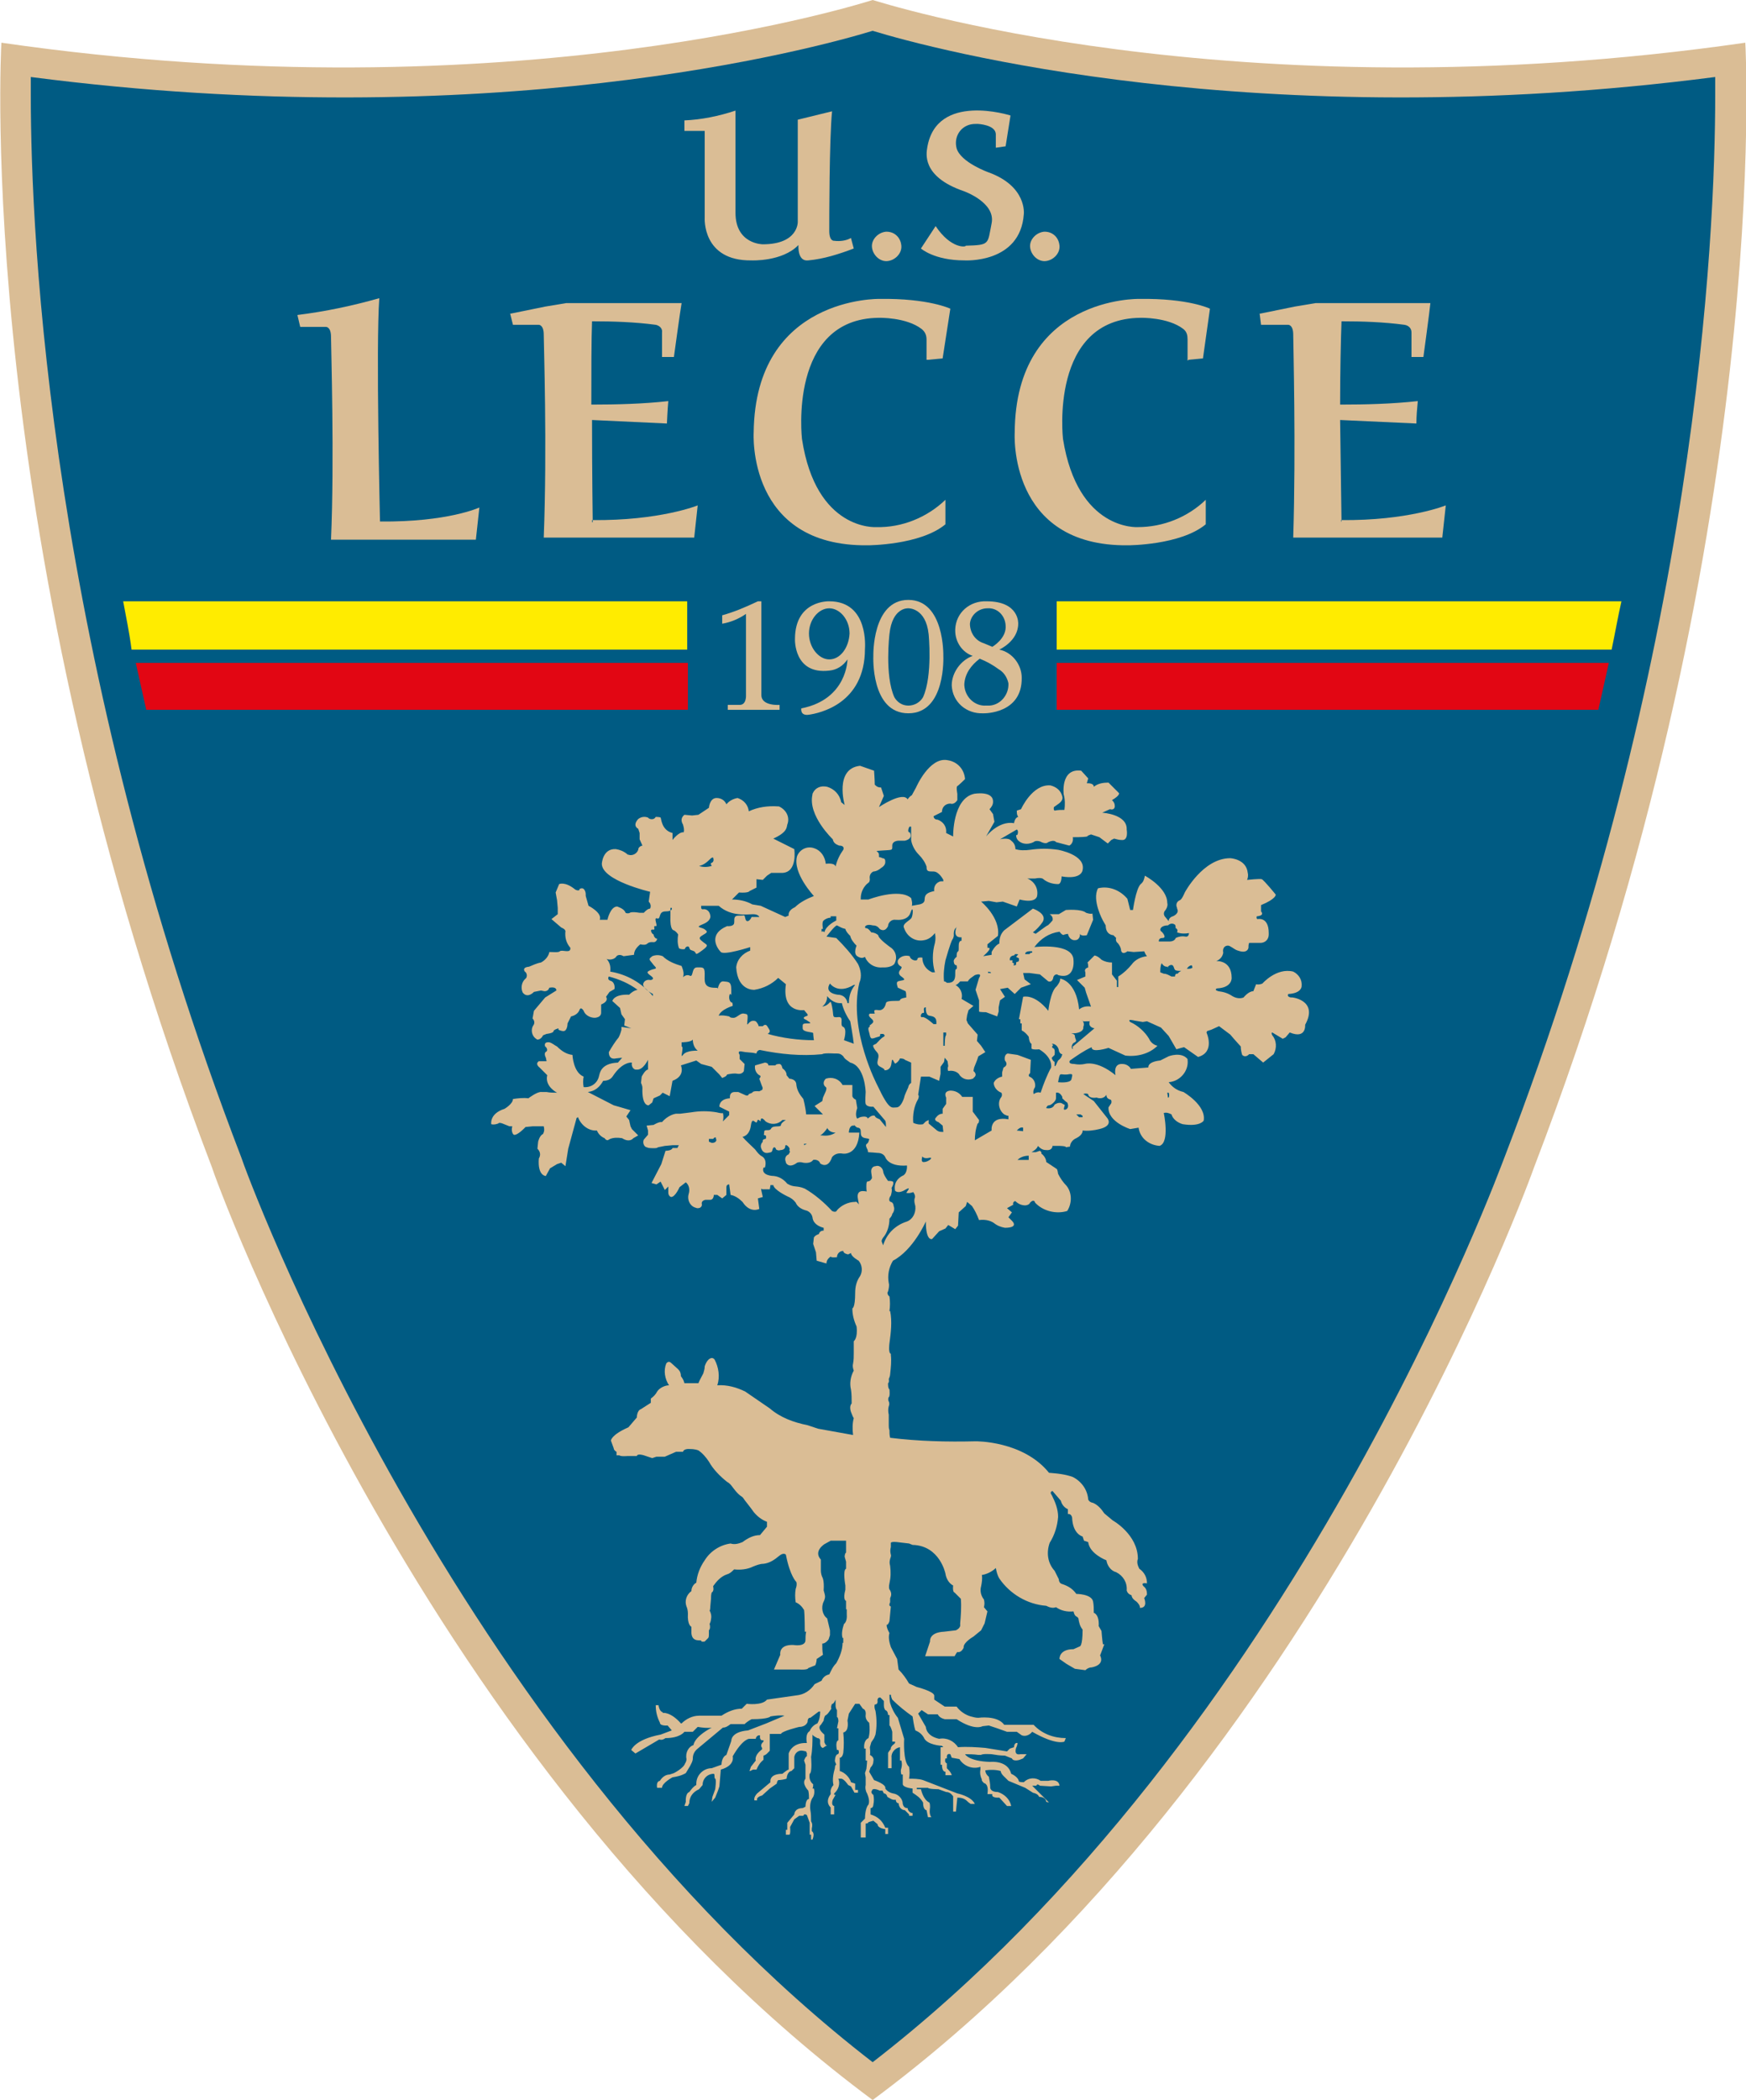
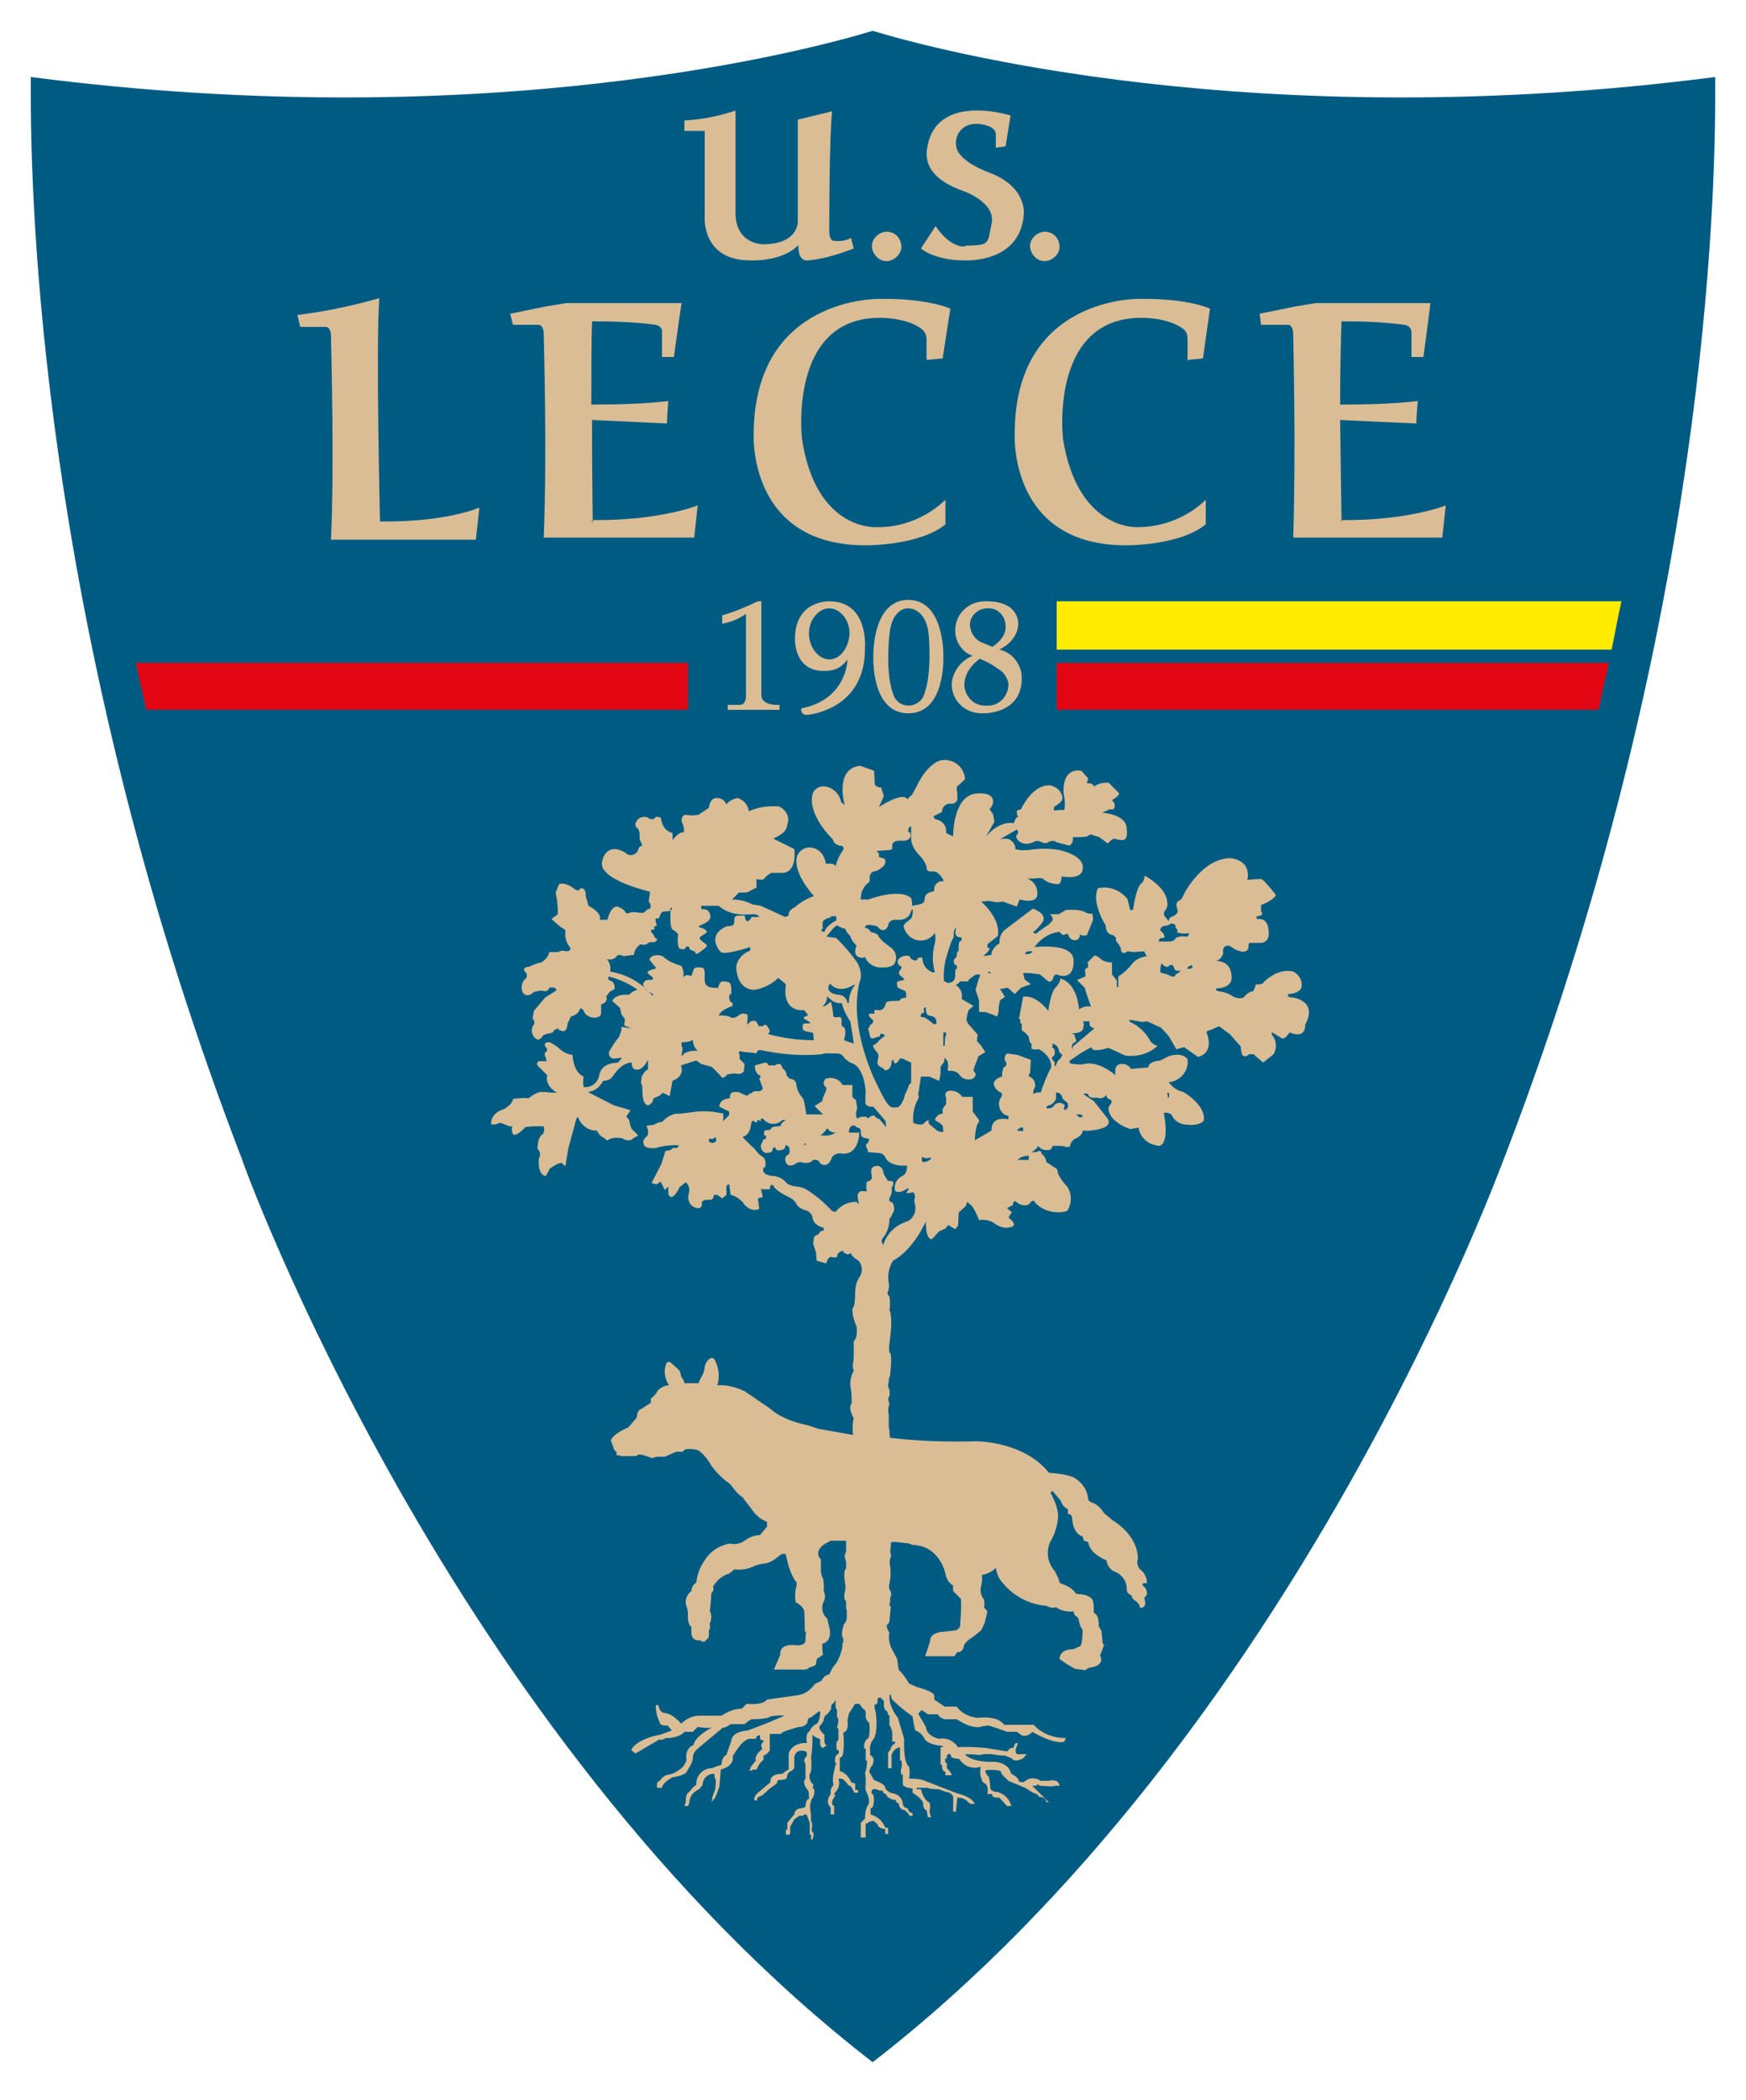
<svg xmlns="http://www.w3.org/2000/svg" version="1.0" id="Livello_1" x="0px" y="0px" viewBox="0 0 249.5 300" style="enable-background:new 0 0 249.5 300;" xml:space="preserve">
  <style type="text/css">
	.st0{fill-rule:evenodd;clip-rule:evenodd;fill:#DABD95;}
	.st1{fill-rule:evenodd;clip-rule:evenodd;fill:#005B83;}
	.st2{fill-rule:evenodd;clip-rule:evenodd;fill:#E20613;}
	.st3{fill-rule:evenodd;clip-rule:evenodd;fill:#FFEC00;}
</style>
  <g>
-     <path class="st0" d="M124.7,300c64.1-47.5,94.5-133.2,94.5-133.2C253.6,77.1,249.4,6.1,249.4,6.1c-73.5,10.6-124.2-6-124.7-6.1l0,0   C124.3,0.1,73.5,16.7,0.2,6.1c0,0-4.2,71,30.1,160.7C30.2,166.8,60.7,252.5,124.7,300z" />
    <path class="st1" d="M124.7,4.4c8.5,2.6,54.8,15.1,120.4,6.6v2.6c0,20.2-2.6,80.2-30.1,151.7c-0.4,0.9-29.9,82.6-90.3,129.3   c-60.4-46.7-90-128.4-90.2-129.2C7,93.8,4.4,33.8,4.4,13.6V11C69.9,19.5,116.2,7,124.7,4.4z" />
    <path class="st0" d="M97.8,17.2v1.5h2.9v12.4c0,0-0.4,6.2,6.7,6.1c0,0,4.4,0.2,6.7-2.2c0,0-0.2,2.4,1.4,2.2   c2.2-0.2,4.4-0.9,6.5-1.7l-0.4-1.5c-0.7,0.4-1.6,0.5-2.4,0.4c0,0-0.7,0.1-0.7-1.4c0-1.5,0-13.1,0.4-17.1l-4.9,1.2v14.6   c0,0,0.1,3.2-5,3.2c0,0-3.9,0-3.9-4.5V15.8C102.7,16.6,100.2,17.1,97.8,17.2z" />
    <path class="st0" d="M128.8,35.1c0.1,1.1-0.9,2.1-2,2.2c-1.1,0.1-2.1-0.9-2.2-2c-0.1-1.1,0.9-2.1,2-2.2h0.1   C127.8,33.1,128.7,33.9,128.8,35.1z" />
    <path class="st0" d="M151.4,35.1c0.1,1.1-0.9,2.1-2,2.2c-1.1,0.1-2.1-0.9-2.2-2c-0.1-1.1,0.9-2.1,2-2.2h0.1   C150.4,33.1,151.3,33.9,151.4,35.1z" />
    <path class="st0" d="M133.7,32.3l-2.1,3.2c0,0,1.9,1.7,6.2,1.7c0,0,8,0.5,8.5-6.6c0,0,0.5-4-5.1-6c0,0-3.9-1.4-4.5-3.4   c-0.4-1.5,0.4-3,1.9-3.4c0.4-0.1,0.7-0.1,1.1-0.1c0,0,2.6,0.1,2.6,1.5v1.9l1.4-0.2l0.7-4.4c0,0-10.6-3.4-11.9,4.6   c-0.1,0.7-0.9,4.1,5.2,6.2c0,0,4.6,1.6,4,4.6c-0.6,3-0.2,3.1-3.7,3.2C138.1,35.3,135.9,35.6,133.7,32.3z" />
    <path class="st0" d="M54.2,42.6c-3.9,1.1-7.7,1.9-11.7,2.4l0.4,1.7h3.7c0,0,0.7,0,0.7,1.4s0.5,17.6,0,29h20.7l0.5-4.6   c0,0-4.5,2.1-14.2,2C54.3,74.4,53.7,49.4,54.2,42.6L54.2,42.6z" />
    <path class="st0" d="M84.7,74.6c0,0-0.1-7.1-0.1-14.6l10.7,0.5c0,0,0.1-2.2,0.2-3.2c-3.6,0.4-7.4,0.5-11,0.5c0-4.7,0-9.2,0.1-11.9   c3,0,6.1,0.1,9.1,0.5c0.5,0.1,1,0.5,0.9,1.1l0,0V51h1.7c0,0,0.9-6.6,1.1-7.7H80.9l-3,0.5l-4.9,1h-0.1l0.4,1.6H77c0,0,0.7,0,0.7,1.4   c0,1.4,0.5,16,0,29h21.5l0.5-4.6c0,0-5.4,2.2-15.1,2.1V74.6z" />
    <path class="st0" d="M191.7,74.6c0,0-0.1-7.1-0.2-14.6l10.9,0.5c0-1.1,0.1-2.1,0.2-3.2c-3.7,0.4-7.4,0.5-11.1,0.5   c0-4.7,0.1-9.2,0.2-11.9c3,0,6,0.1,9,0.5c0.6,0.1,1,0.5,1,1.1V51h1.7c0,0,0.9-6.6,1-7.7H188l-3,0.5l-4.9,1H180l0.2,1.6h3.9   c0,0,0.7,0,0.7,1.4c0,1.4,0.4,16,0,29h21.3l0.5-4.6c0,0-5.4,2.2-15,2.1L191.7,74.6z" />
    <path class="st0" d="M132.6,51.4l2.1-0.2l1.1-7.1c0,0-3.1-1.5-10.1-1.4c0,0-17.8-0.4-18,19.1c0,0-1,16.3,16.3,16.1   c0,0,7.5,0,11.1-3v-3.5c-2.6,2.5-6.2,4-9.9,3.9c0,0-8.6,0.6-10.6-12.6c0,0-2-17.2,11-17.3c0,0,3.9-0.1,6.1,1.6   c0.5,0.4,0.7,0.9,0.7,1.5V51.4z" />
    <path class="st0" d="M169.8,51.4l2.1-0.2l1-7.1c0,0-3-1.5-10.1-1.4c0,0-17.7-0.4-17.8,19.1c0,0-1,16.3,16.2,16.1c0,0,7.5,0,11.1-3   v-3.5c-2.6,2.5-6.1,3.9-9.7,3.9c0,0-8.6,0.6-10.7-12.6c0,0-2-17.2,11.1-17.3c0,0,3.9-0.1,6.1,1.6c0.5,0.4,0.6,0.9,0.6,1.5v3H169.8z   " />
    <path class="st0" d="M103.2,87.9v1.2c1.2-0.2,2.4-0.7,3.4-1.4v11.6c0,0,0.1,1.4-0.9,1.4H104v0.7h7.4v-0.7c0,0-2.6,0.2-2.6-1.4V85.9   h-0.5C106.6,86.7,105,87.4,103.2,87.9z" />
    <path class="st0" d="M118.5,85.9c0,0-4.9-0.2-4.9,5.4c0,0-0.2,5.1,4.9,4.5c1.1-0.1,2-0.7,2.6-1.6c0,0,0,5.7-6.6,7   c0,0-0.2,1.1,1.1,0.9c1.4-0.2,8-1.5,8-9.4C123.6,92.6,124.2,85.9,118.5,85.9z M118.5,94.2c-1.5,0-2.9-1.7-2.9-3.7   c0-2,1.4-3.6,2.9-3.6s2.9,1.6,2.9,3.6C121.3,92.5,120.1,94.2,118.5,94.2z" />
    <path class="st0" d="M134.8,93.7c0,0,0.2-8-5-8s-5,8-5,8s-0.4,8.2,5,8.2S134.8,93.7,134.8,93.7z M131.9,99.6   c-0.4,0.7-1.2,1.2-2.1,1.2s-1.6-0.5-2-1.2c-1.4-3.1-0.7-9-0.7-9c0.4-3.9,2.7-3.7,2.7-3.7s2.5-0.1,2.9,3.7   C132.7,90.6,133.3,96.5,131.9,99.6z" />
    <path class="st0" d="M142.8,92.8c0,0,2.7-1.2,2.7-3.7c0,0,0.2-3.2-4.5-3.2c-2.4-0.1-4.4,1.6-4.5,4c0,0.1,0,0.1,0,0.2   c0,1.6,1,3.1,2.5,3.6c-1.7,0.6-3,2.4-3,4.2c0.1,2.4,2.1,4.1,4.5,4h0.1c0,0,5.5,0.1,5.4-5.1C146,95,144.7,93.2,142.8,92.8z    M138.6,89.1c0.1-1.2,1.2-2.2,2.5-2.2c1.4-0.1,2.5,1,2.6,2.4l0,0c0.2,1.9-1.9,3.1-1.9,3.1l-1.2-0.5   C139.3,91.5,138.6,90.3,138.6,89.1z M140.9,100.8c-1.6,0.1-3-1.2-3.1-2.9c0-0.1,0-0.1,0-0.2c0.1-1.5,1-2.7,2.2-3.6   c1,0.4,1.9,0.9,2.7,1.5c0.7,0.4,1.2,1.1,1.4,2c0.1,1.6-1.1,3.1-2.7,3.2C141.3,100.8,141.1,100.8,140.9,100.8z" />
    <path class="st0" d="M184.5,142.5c-0.7-0.1-0.4-0.5-0.4-0.5c1.9-0.1,1.9-1.1,1.9-1.1c0.1-0.9-0.4-1.7-1.2-2.1   c-2.4-0.6-4.4,1.7-4.4,1.7c-0.2,0.1-0.6,0.2-0.9,0.1l-0.4,1c-0.7,0-1.4,0.9-1.4,0.9c-0.5,0.2-1.1,0.1-1.6-0.2   c-0.6-0.4-1.2-0.6-2-0.7c-0.7-0.2-0.2-0.4-0.2-0.4c2.2-0.1,2.1-1.5,2.1-1.5c0-2.6-2.2-2.4-2.2-2.4c0.5-0.2,0.9-0.6,1-1.2   c-0.2-0.9,0.6-1.2,1-0.9c0.4,0.2,0.7,0.5,1.1,0.6c1.4,0.5,1.5-0.4,1.5-0.4c0-0.2,0-0.5,0.1-0.7h1.6c0.7,0,1.2-0.5,1.2-1.2   c0-0.1,0-0.1,0-0.2c0-2.4-1.6-2-1.6-2c-0.1,0-0.2-0.2-0.1-0.4l0,0c1.2-0.1,0.6-0.7,0.6-0.7v-0.9c2.2-0.9,2.1-1.5,2.1-1.5   s-1.7-2.1-2-2.2c-0.2-0.1-2.1,0.1-2.1,0.1c0.1-0.2,0.2-0.6,0.1-1c-0.2-2-2.5-2.1-2.5-2.1c-3.9,0-6.5,4.9-6.5,4.9s-0.4,1-0.7,1.1   c-0.5,0.2-0.6,0.7-0.4,1.1c0,0,0,0,0,0.1c0.4,0.7-0.6,1.1-0.6,1.1c-0.4,0.1-0.6,0.4-0.6,0.7l-0.4-0.5c-0.2-0.2-0.4-0.5-0.2-0.9   c0.6-0.7,0.4-1.2,0.4-1.2c0-2.2-3.2-3.9-3.2-3.9c-0.1,0.5-0.2,0.9-0.6,1.2c-0.7,0.7-1.1,3.7-1.1,3.7h-0.4l-0.4-1.6   c-1-1.2-2.6-1.9-4.2-1.5c-0.9,1.7,0.7,4.6,0.7,4.6l0.4,0.7c0,1.4,1.1,1.4,1.1,1.4l0.4,0.4c-0.1,0.2,0,0.6,0.2,0.7   c0.2,0.2,0.5,0.7,0.5,1.1c0.2,0.7,0.9,0.1,0.9,0.1l0.9,0.1l1.5-0.1c0.1,0.2,0.2,0.5,0.4,0.7c-0.9,0.1-1.7,0.5-2.2,1.2   c-0.5,0.6-1.1,1.2-1.9,1.7v1.5h-0.2v-0.9l-0.7-0.9v-1.7c-0.5,0-1-0.1-1.5-0.4c-0.6-0.6-1-0.6-1-0.6l-1,1c0.1,0.2,0.1,0.5,0.1,0.7   c-0.7,0.2-0.4,0.7-0.4,0.7v0.6l-1.2,0.5l1.1,1.1l0.2,0.7l0.7,2c-0.6-0.1-1.2,0-1.7,0.4c-0.4-4.1-2.7-4.4-2.7-4.4   c0,0.4-0.2,0.7-0.5,1.1c-0.9,0.7-1.2,3.5-1.2,3.5c-2-2.5-3.6-2-3.6-2l-0.6,3.2h0.2v0.6h0.2v1c0.4,0.2,0.7,0.5,1,0.9   c0.1,1,0.4,1,0.4,1v0.7c0.2,0.2,1.1,0.1,1.1,0.1c2,1.2,1.7,2.6,1.7,2.6c-0.6,1.1-1.1,2.4-1.5,3.6c-0.5-0.2-1,0.2-1,0.2   c-0.1-0.4,0-0.7,0.2-1c0.1-0.5-0.1-1.1-0.6-1.4c-0.6-0.2-0.1-0.6-0.1-0.6l0.1-1.9l-1.9-0.7l-1.4-0.2c-0.4,0.1-0.5,0.6-0.4,1l0,0   c0.6,0.7-0.2,1-0.2,1l-0.2,0.7v0.6c-0.5,0.1-1,0.4-1.2,0.9c0,0.6,0.5,1.2,1.1,1.4c0.1,0.2,0.1,0.4,0,0.6c-0.6,0.7-0.4,1.9,0.4,2.5   c0.2,0.1,0.4,0.2,0.6,0.2v0.5c-2.7-0.5-2.4,1.6-2.4,1.6l-2.4,1.4c0-0.7,0.1-1.6,0.4-2.4c0.2,0,0.2-0.5,0.2-0.5l-0.9-1.2v-2.1h-1.5   c-0.4-0.6-1-0.9-1.7-0.9c-1.1,0.1-0.6,1-0.6,1v0.9l-0.5,0.7v0.7c-0.4,0-0.7,0.2-1,0.6s0.4,0.6,0.4,0.6l0.6,0.5l0.1,0.9   c-0.4,0-0.6,0-0.9-0.2l-1.2-1v-0.5l-0.4,0.2l-0.4,0.4c-0.5,0.1-1,0-1.4-0.2c-0.1-1.1,0.1-2.4,0.7-3.4c0.2-0.5,0-0.6,0-0.6l0.4-2.6   h1.2l1.4,0.6l0.2-1v-1l0.5-0.7l0.1-0.6l0.4,0.5l0.1,0.7c-0.1,0.2-0.1,0.5,0,0.7c0.5-0.1,1.1,0,1.5,0.4c0.4,0.7,1.2,1,2,0.7   c0,0,0.1,0,0.1-0.1c0.7-0.5,0-1,0-1l0.1-0.5l0.4-1l0.2-0.6l1-0.6l-0.6-0.9l-0.6-0.7l0.1-0.9l-1.4-1.6l-0.2-0.5l0.1-0.7l0.2-0.7   l0.7-0.6l-1.7-1c0.2-0.7-0.1-1.6-0.9-2c0.2,0.1,0.7-0.5,0.7-0.5h1.1c0.2-0.4,0.6-0.6,1-0.9c1.2-0.4,0.6,0.4,0.6,0.4l-0.5,1.7   l0.5,1.5v1.6c0,0.1,1,0.1,1,0.1l1.6,0.6l0.2-0.7v-0.6l0.2-1l0.7-0.5l-0.7-1.1l1.1-0.2l1,0.9l0.9-0.9l1.4-0.5l-0.9-0.7l-0.2-0.9h0.9   l1.5,0.2l1.2,1c0.4,0.1,0.6-0.1,0.7-0.5l0,0c0-0.2,0.2-0.5,0.5-0.5c0.1,0,0.1,0,0.2,0.1c2.5,0.7,2.2-2.1,2.2-2.1   c0-2.6-5.6-1.9-5.6-1.9c0.9-1.2,2.1-2,3.6-2.2c0.5,0.7,0.7,0.4,0.7,0.4l0.5-0.1c0.1,0.5,0.5,1,1.1,0.9l0,0c0.4,0,0.7-0.5,0.6-0.9   l0,0c0.2,0.4,1,0.2,1,0.2l0.9-2.2l-0.1-0.9c-0.2,0.1-0.6,0-0.9-0.1c-0.7-0.6-2.9-0.4-2.9-0.4l-1,0.6H150c0.6,0.4,0.4,0.9,0.4,0.9   s-0.6,0.7-0.7,0.7s-1.7,1.2-1.7,1.2l-0.4-0.2c0.5-0.4,1-0.9,1.4-1.5c0.7-1.2-1.4-1.9-1.4-1.9l-4.1,3.1c-0.5,0.5-0.7,1.1-0.7,1.9   c-0.6,0.2-1.1,1.2-1.1,1.2v0.4l-1.2,0.2c1.6-1.4,0.6-1.2,0.6-1.2v-0.5l1.5-1.2c0.4-2.6-2.4-4.9-2.4-4.9l1.1-0.1l1.1,0.2l0.9-0.1   l2,0.7l0.4-1c2.4,0.6,2.5-0.5,2.5-0.5c0.2-1.1-0.4-2.1-1.4-2.5h1.1c1-0.2,1.2,0.1,1.2,0.1c0.6,0.5,1.4,0.7,2.1,0.7   c0.5,0,0.5-1.1,0.5-1.1c2.9,0.5,3-0.9,3-0.9c0.5-2.2-3.5-2.9-3.5-2.9c-1.4-0.2-2.6-0.2-4,0c-0.7,0.1-1.5,0.1-2.1-0.1   c0-0.5-0.2-0.9-0.6-1.2c-0.4-0.5-1.6-0.2-1.6-0.2l2.4-1.4c0.2,0.1,0.2,0.5,0.1,0.7c0,0.1-0.1,0.1-0.2,0.1c0,1,1.1,1.2,1.1,1.2   c0.5,0.1,1,0,1.4-0.2c0.2-0.2,0.6-0.2,0.9-0.1c0.4,0.2,0.9,0.4,1.2,0.1c0.9-0.4,1.1,0,1.1,0l1.9,0.5c0.4-0.2,0.6-0.7,0.5-1.2   c2.6,0,2.1-0.2,2.1-0.2l0.5-0.2l1.2,0.4l1.2,0.9l0.5-0.5l0.4-0.2c0.4,0.1,0.7,0.2,1.1,0.2c1,0.1,0.7-1.5,0.7-1.5   c0.1-2.2-3.5-2.4-3.5-2.4l1.1-0.5c0.7,0.2,0.7-0.4,0.7-0.4c0-0.4-0.1-0.6-0.4-0.9c1.2-0.7,1-1,1-1l-1.5-1.5c-0.7,0-1.5,0.1-2.1,0.6   c0-0.6-1-0.5-1-0.5l0.2-0.7l-1-1.1c-3-0.4-2.5,3.4-2.5,3.4c0.2,0.7,0.2,1.5,0.1,2.2c-0.5,0-0.9,0-1.4,0.1c-0.2-0.1-0.1-0.5-0.1-0.5   l0.7-0.5c0.7-0.5,0.5-1,0.5-1c-0.2-0.9-0.9-1.4-1.7-1.6c-2.6-0.2-4.2,3.4-4.2,3.4l-0.6,0.2c0,0.4,0,0.6,0.2,0.9   c-0.5,0.1-0.6,0.9-0.6,0.9c-2.2-0.4-4,1.9-4,1.9l1.2-2.1l-0.2-1.1l-0.5-0.7c0.2-0.2,0.5-0.6,0.5-1c0.1-1.7-2.7-1.2-2.7-1.2   c-3.1,0.7-3,6.1-3,6.1l-1-0.5c0.1-0.9-0.4-1.6-1.2-1.9c-0.6,0-0.6-0.5-0.6-0.5l1.2-0.6c0-0.7,0.5-1.2,1.2-1.2c0.6,0.2,1-0.5,1-0.5   v-0.9c0,0-0.2-1,0-1.1c0.2-0.1,1.1-1,1.1-1c-0.1-1.4-1.1-2.5-2.5-2.7c-2.6-0.5-4.5,3.9-4.5,3.9l-0.6,1.1c-0.2,0.1-0.5,0.4-0.6,0.6   c-0.7-1.2-4.1,1.1-4.1,1.1l0.7-1.6l-0.4-1.2c-0.4,0-0.6-0.1-0.9-0.4c0-0.7-0.1-2-0.1-2l-2-0.7c-3.7,0.4-2.2,5.6-2.2,5.6l-0.5-0.4   c-0.2-1.1-1-1.9-2-2.2c-0.9-0.2-1.7,0.1-2.1,1v0.1c-0.7,3,2.9,6.4,2.9,6.4c0.1,0.5,0.4,0.7,0.9,0.9c0.9,0,0.6,0.6,0.6,0.6   c-0.5,0.7-0.9,1.5-1.1,2.4c-0.1-0.6-1.4-0.4-1.4-0.4c-0.1-1-0.7-1.9-1.6-2.2c-1-0.4-2.1,0.1-2.5,1.1c-0.7,2.4,2.4,5.7,2.4,5.7   c-1,0.4-2,0.9-2.7,1.6c-1.1,0.5-0.9,1.2-0.9,1.2l-0.5,0.2l-3.5-1.6l-1.2-0.2c-0.9-0.5-1.9-0.7-2.9-0.7l1-1c1.4,0.1,1.5-0.2,1.5-0.2   l1-0.5v-1.2l0.9,0.1l0.6-0.6l0.6-0.4h1.6c2.2-0.1,1.7-3.4,1.7-3.4l-3-1.5c2-0.9,1.9-1.6,2-2c0.4-1-0.1-2.1-1.2-2.6h-0.1   c-1.5-0.1-2.9,0.1-4.2,0.7c-0.1-0.9-0.7-1.6-1.6-1.9c-0.6,0.1-1.2,0.4-1.6,0.9c-0.2-0.5-0.7-0.9-1.4-0.9c-1,0-1.1,1.4-1.1,1.4   l-1.5,1l-0.9,0.1l-1.1-0.1c-0.5,0.4-0.5,0.9-0.2,1.4c0.1,0.4,0.2,0.7,0.1,1.1c-0.7-0.1-1.6,1.1-1.6,1.1v-1   c-1.6-0.4-1.6-2.1-1.7-2.2c-0.1-0.1-0.7-0.1-0.7-0.1c-0.2,0.4-0.7,0.4-1,0.2c0,0,0,0-0.1-0.1c-0.5-0.2-1-0.1-1.4,0.2   c-0.9,1,0,1.4,0,1.4l0.2,0.6v0.9l0.4,0.9c0,0-0.6,0.1-0.6,0.6c-0.2,0.6-0.9,0.9-1.4,0.7c-0.1,0-0.1,0-0.2-0.1   c-0.5-0.4-1-0.6-1.6-0.7c-1.9-0.1-2,2.1-2,2.1c0,2.4,6.9,4,6.9,4l-0.2,1.4c0.2,0.2,0.4,0.6,0.2,1c-0.4,0-0.9,0.6-0.9,0.6h-0.6   c-1.2-0.2-1.4,0-1.4,0c-0.1,0.1-0.5,0.1-0.6,0c-0.2-0.5-0.7-0.7-1.2-0.9c-1,0-1.4,1.9-1.4,1.9h-1.1c0.4-1-1.6-2-1.6-2l-0.4-1.4   c0-0.4,0-0.6-0.2-0.9s-0.5-0.2-0.7-0.1c0,0,0.1,0.2-0.2,0.2c-0.2,0-0.4-0.1-0.5-0.2c-1.4-1.1-2.2-0.7-2.2-0.7l-0.5,1.2l0.2,1.1   l0.1,1.1v0.9l-0.9,0.7l1.4,1.2c0.2,0.1,0.5,0.2,0.6,0.5c-0.1,0.9,0.1,1.7,0.7,2.4c0.1,0.9-1.2,0.2-1.5,0.5c-0.2,0.2-1,0.1-1.5,0.1   c-0.1,0.6-0.6,1.2-1.2,1.5c-0.6,0.1-1.2,0.4-1.7,0.6c-1.1,0.1-0.6,0.7-0.6,0.7c0.2,0.1,0.4,0.5,0.2,0.9l-0.1,0.1   c-0.6,0.5-0.7,1.4-0.4,2c0.7,0.9,1.6-0.1,1.6-0.1l1-0.2l0.5,0.1c0.4,0,0.6-0.2,0.7-0.5c1.1-0.2,1,0.4,1,0.4l-1.6,1l-1.6,1.9   l-0.2,1.1c0.2,0.2,0.4,0.6,0.1,1c-0.4,0.6-0.2,1.5,0.4,1.9c0,0,0.1,0,0.1,0.1c0.6,0.1,0.9-0.6,0.9-0.6l0.5-0.2c0,0,1-0.1,1-0.4   c0-0.2,0.7-0.4,0.7-0.4v0.2c0.2,0.1,0.5,0.2,0.7,0.2c0.6,0,0.6-1.1,0.6-1.1l0.5-1c0.5-0.1,1-0.4,1.2-0.9c0.2-0.6,0.6,0.1,0.6,0.1   c0.2,0.6,0.9,1,1.6,1c1-0.1,0.9-0.7,0.9-0.9v-1c1.2-0.5,0.7-1.1,0.7-1.1l0.5-0.7l0.7-0.4c0.1-0.5-0.1-1.1-0.6-1.2   c-0.5-0.2-0.2-0.6-0.2-0.6c1.5,0.4,2.9,1,4.1,1.9c-0.5,0.1-0.9,0.4-1.2,0.7c-2.2-0.1-2.4,0.9-2.4,0.9l1.1,1l0.2,0.9l0.5,0.7   l-0.1,0.9l1,0.4l-1.4-0.2v0.4c-0.1,0.4-0.2,0.7-0.4,1.1c-0.5,0.6-1,1.4-1.4,2.1c0,1.2,1,0.9,1,0.9l0.9-0.1l-0.6,0.7   c-2.6,0.1-2.6,1.7-2.7,1.9c-0.2,1-1.1,1.7-2.2,1.6c-0.1-0.5-0.1-1,0-1.5c-1.5-0.6-1.6-3.1-1.6-3.1c-0.9-0.1-1.6-0.6-2.2-1.2   c-0.4-0.2-0.7-0.5-1.1-0.6c-0.9-0.1-0.6,0.6-0.6,0.6c0.2,0.1,0.4,0.5,0.2,0.7c-0.5,0.2-0.1,0.9-0.1,0.9l0.1,0.5H77   c-0.6,0.4,0.1,0.9,0.1,0.9l1.1,1.1c-0.4,1.6,1.4,2.5,1.4,2.5c-0.5,0-1,0-1.5-0.1h-0.7c-0.6-0.1-1.9,0.9-1.9,0.9   c-0.7-0.1-1.5,0-2.2,0.1c0,0.7-1.2,1.4-1.2,1.4c-2.2,0.7-1.9,2.2-1.9,2.2c0.4,0.1,0.7,0,1-0.1c0.1-0.2,0.6,0,0.6,0l1,0.4h0.4   c-0.1,0.4-0.1,0.9,0.2,1.2c0.5,0.2,1.7-1.1,1.7-1.1l1-0.1h1.6c0.1,0.4,0.1,0.7-0.1,1.1c-0.5,0.2-0.7,1.1-0.7,1.1l-0.1,1   c0.4,0.4,0.5,0.9,0.2,1.4c-0.2,2.5,1,2.5,1,2.5l0.6-1.1l1-0.6l0.6-0.2l0.6,0.5l0.4-2.5l1.2-4.4l0.2-0.1c0.4,1.1,1.5,2,2.7,1.9   c0.2,0.5,0.6,0.9,1.1,1.1c0.1,0.2,0.4,0.4,0.6,0.2c0.1,0,0.1-0.1,0.2-0.1c0.5-0.2,1.1-0.2,1.7-0.1c1.1,0.7,1.6,0,1.6,0l0.7-0.4   l-0.9-0.9l-0.2-0.4l-0.2-0.9l-0.4-0.5l0.6-0.9l-1.7-0.5l-0.7-0.2l-3.7-1.9c1-0.1,1.7-0.7,2.2-1.6c0.6,0,1.1-0.2,1.4-0.7   c1.4-2.1,2.7-1.9,2.7-1.9c-0.1,0.4,0.1,0.9,0.5,1c0.1,0,0.2,0,0.2,0c0.9,0.1,1.6-1.4,1.6-1.4v1.4c-0.4,0-0.9,1-0.9,1l-0.1,0.9   c0.1,0.2,0.2,0.5,0.2,0.7c-0.1,2.7,0.9,2.5,0.9,2.5l0.5-0.4l0.2-0.6l0.9-0.4l0.4-0.4l1,0.5l0.4-2.2c1.9-0.7,1.2-2.2,1.2-2.2   l2.2-0.7l0.7,0.5l1.5,0.4l1.1,1.1l0.4,0.5c0.2-0.1,0.6-0.2,0.7-0.5c0.5-0.1,1-0.2,1.5-0.1c0.7,0.1,0.9-0.4,0.9-0.4l0.1-1l-0.7-0.7   v-0.6c-0.4-0.6,0.2-0.5,0.2-0.5l0.6,0.1l1.1,0.1l0.5,0.1c0-0.2,0.2-0.5,0.5-0.5c2.9,0.6,5.9,0.9,8.9,0.6c0.2-0.2,1.7-0.1,1.7-0.1   h0.4c0.4,0,0.6,0.1,0.9,0.4c0.2,0.4,0.6,0.6,1,0.9c2.1,0.5,2.2,4.2,2.2,4.2s-0.1,1.5,0,1.7l0,0c0.2,0.5,1.1,0.4,1.1,0.4l1.7,2   c0.1,0.2,0.1,0.6,0.1,0.9l-0.9-1.1c-0.2-0.1-0.6-0.2-0.7-0.5c-0.4-0.2-1,0.4-1,0.4H124c-0.1-0.5-1.1-0.2-1.1-0.2l-0.4,0.2   c-0.4-0.5,0-1.5,0-1.5l-0.2-1.2c-0.2-0.1-0.4-0.2-0.5-0.5V155h-1.4c-0.5-0.9-1.5-1.2-2.4-0.9c-0.4,0.4-0.4,0.9,0,1.2l0,0   c0.2,0.1,0,0.6,0,0.6l-0.4,0.9l-0.1,0.5l-1.1,0.7l1.2,1.2h-2.4c-0.1-1.1-0.4-2.2-0.4-2.2c-0.5-0.6-0.9-1.2-1-2c0-0.9-1-0.9-1-0.9   l-0.4-0.5c0-0.4-0.2-0.7-0.6-1c-0.1-0.6-0.4-0.6-0.4-0.6c-0.2,0-0.5,0-0.6,0.2h-1c0-0.4-0.5-0.4-0.5-0.4l-1.4,0.4   c-0.1,0.5,0.1,1.1,0.6,1.4c0.4,0.1,0,0.5,0,0.5l0.4,1.1c0.1,0.1,0.1,0.4,0,0.5l-0.4,0.2c-1-0.1-1,0.2-1,0.2l-0.5,0.2   c-0.1,0.4-0.6,0.1-0.6,0.1l-0.9-0.4H105c-0.4,0-0.7,0.2-0.7,0.7c0,0.1,0,0.2,0,0.2c-1.6,0.1-1.5,1.2-1.5,1.2l1.4,0.7v0.5l-0.9,0.9   c0.1-0.4,0.1-0.9,0-1.2c-0.2,0.1-0.9-0.1-0.9-0.1c-1.2-0.2-2.4-0.2-3.6,0l-1.6,0.2h-0.6c-0.7,0.1-1.5,0.6-2,1.2   c-0.4-0.1-1.2,0.4-1.2,0.4l-1,0.1l0.2,0.7v0.6l-0.6,0.7c-0.2,0.4,0,1,0.4,1.1c0.1,0,0.2,0.1,0.4,0.1c1.2,0.1,1.2-0.1,1.2-0.1l1-0.2   l1.1-0.1h0.9l-0.2,0.4h-0.7c-0.1,0.4-1,0.4-1,0.4l-0.6,1.9l-1.4,2.7l0.7,0.2l0.6-0.4L95,170l0.5-0.5v0.9c0,0.2,0.1,0.5,0.4,0.6   c0.6,0,1.2-1.4,1.2-1.4l0.9-0.7c0.5,0.4,0.6,1.1,0.4,1.7c-0.2,0.7,0.1,1.6,0.9,1.9c0.1,0,0.2,0.1,0.4,0.1c0.6,0,0.6-0.5,0.6-0.5   c-0.1-0.4,0.1-0.6,0.5-0.7h0.1h0.6c0.5,0,0.5-0.7,0.5-0.7h0.5l0.7,0.5l0.6-0.5v-1.1c0-0.2,0.1-0.4,0.4-0.4l0,0l0.2,1.5   c0.6,0.1,1.2,0.5,1.7,1c1.1,1.7,2.4,1,2.4,1l-0.2-1.5l0.7-0.2l-0.2-0.9c-0.1-0.5,0.1-0.2,0.1-0.2h1.1l0.1-0.6h0.4   c0.1,0.7,2,1.6,2,1.6c0.5,0.2,0.9,0.5,1.2,0.9c0.2,0.5,0.7,0.9,1.4,1.1c0.5,0.1,0.9,0.5,1,1c0.1,1.2,1.6,1.5,1.6,1.5v0.4   c-0.4,0-0.6,0.2-0.7,0.5c-0.6,0.2-0.7,0.5-0.7,0.5l-0.1,0.9l0.4,1.2l0.1,1.2l1.4,0.4c0-0.4,0.2-0.7,0.6-1c0,0.2,0.9,0.1,0.9,0.1   c0-0.5,0.4-0.9,0.9-0.9c0,0.4,0.7,0.5,0.7,0.5l0.4-0.2c0,0.5,1.1,1.1,1.1,1.1c0.5,0.6,0.6,1.5,0.2,2.2c-0.5,0.7-0.7,1.5-0.7,2.4   c0,2.2-0.4,2.2-0.4,2.2c0,0.9,0.2,1.7,0.6,2.6c0.2,1.7-0.4,2.1-0.4,2.1v1.7c0,0.5,0,1-0.1,1.5c-0.1,0.4,0,0.7,0.1,1   c-0.5,0.9-0.6,1.9-0.4,2.7c0.1,0.6,0.1,1.4,0.1,2c-0.4,0.4-0.1,1.2-0.1,1.2c0.1,0.2,0.2,0.6,0.4,0.9c-0.2,0.7-0.2,1.6-0.1,2.4   l-5-0.9l-1.5-0.5c-2-0.4-3.9-1.1-5.4-2.4l-3.5-2.4c-1.2-0.6-2.6-1-4-0.9c0.4-1.2,0.2-2.6-0.4-3.7c-0.1-0.1-0.2-0.2-0.4-0.2   c-0.7,0.1-1,1.2-1,1.2c0,0.4-0.1,0.6-0.2,1c-0.2,0.4-0.5,0.9-0.7,1.4h-2c-0.1-0.4-0.2-0.6-0.5-1c0-0.4-0.1-0.7-0.4-1l-1-0.9   c-0.4-0.4-0.7,0.1-0.7,0.1c-0.4,1-0.2,2.2,0.4,3.1c-0.6,0-1.4,0.4-1.7,0.9c-0.2,0.4-0.5,0.7-0.9,1v0.6l-1.4,0.9   c-0.6,0.2-0.6,1.2-0.6,1.2l-1.2,1.4c-2.5,1.1-2.5,1.9-2.5,1.9l0.4,1.1c0,0.2,0.2,0.4,0.4,0.5v0.5h0.4c0.2,0.2,1.2,0.1,1.2,0.1H91   c0.1-0.4,1-0.1,1-0.1l1.2,0.4l0.6-0.2H95l1.6-0.7h1c0.1-0.4,0.7-0.4,0.7-0.4c0.5,0,1,0,1.5,0.2c0.6,0.4,1.1,1,1.5,1.6   c0.6,1.1,1.6,2.1,2.6,2.9c0.4,0.2,0.6,0.5,0.9,0.9c0.9,1.2,1.2,1.1,1.4,1.4c0.1,0.2,1.1,1.4,1.5,2c0.5,0.6,1.1,1.1,1.9,1.4v0.7   l-1,1.2c-0.9,0-1.7,0.4-2.5,1c-0.5,0.2-1.1,0.4-1.7,0.2c-1.5,0.2-2.9,1.1-3.7,2.4c-0.7,1-1.1,2.1-1.2,3.2c-0.4,0.2-0.7,0.7-0.7,1.2   c-0.7,0.5-1,1.4-0.7,2.2c0.1,0.2,0.2,0.6,0.2,1c-0.1,1.7,0.5,1.9,0.5,1.9v0.9c0.1,1.4,1.4,0.9,1.4,1.1c0,0.2,0.5,0.1,0.5,0.1   l0.5-0.5c0.1-0.1,0.1-0.4,0.1-0.5v-0.6c0.2-0.2,0.2-0.6,0.1-0.9c0.1-0.2,0.2-0.5,0.2-0.7c0.1-0.4,0-0.9-0.2-1.2   c0.1-0.1,0.1-0.6,0.1-0.6l0.1-1.1c0-0.2,0-0.6,0.1-0.9c0.4-0.2,0.2-0.9,0.2-0.9c0.5-0.7,1.1-1.4,2-1.7c0.4-0.1,0.7-0.4,1-0.7   c0.9,0.1,1.9,0,2.7-0.4c0.5-0.2,1-0.4,1.5-0.4c0.9-0.1,1.6-0.6,2.2-1.1c0.7-0.6,1-0.2,1-0.2c0.6,3.1,1.5,3.9,1.5,3.9   c0.1,0.4,0,0.7-0.1,1c-0.1,0.6-0.1,1.2,0,1.9c0.5,0.2,0.9,0.6,1.2,1.1c0.1,0.7,0.1,3.1,0.1,3.1h0.2c-0.1,0.4-0.1,0.9-0.1,1.2   c0,1-1.7,0.7-1.7,0.7c-2.2-0.1-1.9,1.4-1.9,1.4l-0.9,2.1h3.5c1.4,0.1,1.4-0.2,1.4-0.2l1-0.4c0.1-0.2,0.2-0.6,0.2-0.9l0.9-0.6   c-0.1-0.5-0.1-1.1-0.1-1.6c0.5,0,0.9-0.6,0.9-0.6l0.2-0.6v-0.7l-0.4-1.7c-0.7-0.5-0.9-1.6-0.5-2.4c0.1-0.2,0.2-0.5,0.2-0.7   s-0.1-0.6-0.2-0.9c0.1-1.5-0.2-1.9-0.2-1.9c-0.1-0.2-0.2-0.6-0.2-0.9v-1.6c-1.1-1.2,0.5-2.2,0.5-2.2l0.9-0.5h2.2v1.7   c-0.2,0.1-0.2,0.6-0.2,0.6l0.2,0.7v1c-0.5,0.2-0.1,2.4-0.1,2.4v0.6c-0.4,1.5,0.1,1.6,0.1,1.6v1.2h0.1v0.7c0.1,1.1-0.4,1.4-0.4,1.4   c-0.2,0.6-0.4,1.4-0.2,2h0.1v0.7h-0.1c0,1-0.4,2-0.9,2.9c-0.5,0.5-0.7,1-1,1.6c-0.5,0.1-0.9,0.4-1.1,0.9l-1,0.5   c-0.6,0.9-1.5,1.5-2.6,1.6l-4.2,0.6c-0.7,0.9-2.9,0.6-2.9,0.6l-0.7,0.7c-1,0-2,0.4-2.9,1h-3.2c-1,0-1.9,0.5-2.5,1.1h-0.1   c-1.5-1.7-2.6-1.5-2.6-1.5v-0.1c-0.5-0.1-0.6-1-0.6-1h-0.4c0,0.9,0.2,1.7,0.6,2.5c0,0.5,1.1,0.4,1.1,0.4l0.6,0.7l-1.6,0.6   c-3.7,0.7-4.2,2.2-4.2,2.2l0.6,0.5l3.4-2c0.4,0.1,0.6,0,0.9-0.2c2.1,0,2.7-0.9,2.7-0.9H99c0.2-0.2,0.5-0.5,0.7-0.7   c0.6,0.1,1.4,0.2,2,0.1c-2.6,1.4-2.6,2.5-2.6,2.5c-0.7,0.2-1.2,1.1-1,2c0,0.2-0.1,0.5-0.2,0.6c-0.2,0.7-1.6,1.4-1.6,1.4l-0.6,0.2   c-0.6,0-1.1,0.4-1.4,0.9c-0.6,0.1-0.4,1-0.4,1h0.7c0-0.7,1.5-1.5,1.5-1.5c0.6-0.1,1.2-0.2,1.9-0.6l0.6-1c0.2-0.4,0.4-0.7,0.4-1.1   c0-0.5,0.2-1,0.7-1.4l3.6-3c0.4,0,0.7-0.2,1.1-0.5h2c0.2-0.2,0.6-0.5,1-0.7c2.5,0,2.7-0.4,2.7-0.4c0.6-0.1,1.4-0.2,2-0.1l-2.6,1.1   l-2.6,1c-2.5,0.2-2.4,1.5-2.4,1.5l-0.7,2c-0.5,0.2-0.7,0.9-0.7,1.4l-1.4,0.5c-1.2,0-2.2,1-2.2,2.2c0,0.1,0,0.1,0,0.2   c-0.4,0.2-0.7,0.6-1,1c-0.6,0.2-0.5,1.4-0.5,1.4l-0.2,0.6h0.5l0.2-0.4c0-0.9,0.5-1.6,1.4-2l0.5-0.6c0-0.9,0.7-1.6,1.6-1.6   c0.2,0.1,0,0.6,0.2,0.7c0.2,0.1,0,1.5,0,1.5l-0.4,1.1l-0.1,0.7l0.5-0.6l0.4-1l0.2-0.6l0.2-2.4c2.1-0.6,1.7-1.9,1.7-1.9   c1.5-2.6,2.4-2.5,2.4-2.5h0.9c0-0.2,0.2-0.5,0.5-0.5h0.1c-0.1,0.9,0.5,0.7,0.5,0.7v0.2c-0.6,0.5-0.2,0.9-0.2,0.9v0.2   c-1.2,0.9-0.9,1.6-0.9,1.6l-0.7,0.9l-0.2,0.6h0.1l0.4-0.2h0.5c0.2-0.5,0.5-1,1-1.4v-0.6c0.4-0.1,0.6-0.4,0.9-0.7v-2.4h1.6   c0.1-0.4,2.6-1,2.6-1c0.5,0,1-0.2,1.2-0.7c0-0.7,0.4-0.6,0.4-0.6l1.2-0.9h0.2c0,0.6-0.1,1.2-0.4,1.7c-0.5,0.2-0.9,0.6-1.1,1.1   c-0.7,0.4-0.4,1.7-0.4,1.7c-2.2-0.1-2.6,1.5-2.6,1.5v0.9v1.4c-0.2,0-0.9,0.6-0.9,0.6c-2,0-1.7,1.2-1.7,1.2l-1.9,1.6   c-0.2,0.2-0.5,0.6-0.4,1h0.4c-0.2-0.5,0.7-0.7,0.7-0.7l1.1-1l1-0.7c0-0.2,0.1-0.4,0.2-0.5c0.4,0,0.9-0.1,1.2-0.2   c0.1-1.1,0.7-1.1,0.7-1.1l0.4-0.4v-1.6c0.1-0.6,0.6-1,1.2-0.9c0.1,0,0.4,0.1,0.5,0.1c0,0.2,0.1,0.2,0.1,0.2v0.5   c-0.2,0-0.4,0.6-0.4,0.6l0.2,0.6v2c-0.6,0.7,0.4,1.7,0.4,1.7c0.1,0.4,0.1,0.9,0.1,1.2c-0.5,0-0.5,1.1-0.5,1.1l-0.4,0.2   c-1.2,0-1.2,0.9-1.2,0.9l-1,1.2v1h-0.2v0.7h0.5c0.2-0.1,0.1-1.1,0.1-1.1l0.6-1.1l0.7-0.5h0.6c0.1-0.4,0.5-0.1,0.5-0.1l0.4,1.1v1.7   h0.2v0.7h0.2c0.4-1-0.1-1.2-0.1-1.2v-0.4c0.1-0.4,0.1-0.7-0.1-1c0-0.5,0-1.1-0.1-1.6c-0.1-0.6,0-1.4,0.4-1.9   c0.2-0.4,0.2-0.9,0.1-1.2h-0.2c0.1-0.2,0.1-0.4,0.1-0.6c-0.5-0.4-0.6-1-0.5-1.5c0.4-0.2,0.2-2.4,0.2-2.4c0.2-1.1,0.2-2.1,0.2-3.2   c0.1,0.2,0.5,0.4,0.7,0.5c0.2,0,0.4,0.1,0.4,0.4l0,0c-0.1,1,0.4,1,0.4,1l0.6-0.4h-0.2l-0.2-0.4v-1.1c-1.2-1-0.5-1.4-0.5-1.4   l0.4-0.6c0-0.2,0.1-0.5,0.2-0.7c0.4-0.2,0.6-0.6,0.9-1c-0.1-0.2,0-0.5,0.1-0.7c0.2,0.1,0.5-0.6,0.5-0.6v0.9c0,0.2,0.1,0.5,0.2,0.6   v1c0.2,0,0.2,0.6,0.2,0.6l-0.2,1h0.2v1.7c-0.5,0.2-0.2,1.4-0.2,1.4h0.2c0,0,0.2,0.5-0.1,0.6c-0.4,0.1-0.4,1-0.4,1l0.2,0.5   c-0.2,0-0.2,0.5-0.2,0.5c-0.2,0.7-0.4,1.6-0.2,2.4c-0.2,0.2-0.5,0.7-0.4,1.1v0.2c-0.9,1.2,0,1.9,0,1.9v1h0.5v-1.2   c-0.5-0.1-0.2-0.9-0.2-0.9l0.4-0.7h-0.2v-0.2c0.6-0.5,0.9-1.4,0.6-2.1h0.4c0.4,0,1,0.9,1,0.9l0.4,0.2l0.5,0.9h0.5v-0.4h-0.4v-0.9   l-0.6-0.2c-0.2-0.7-0.9-1.4-1.6-1.6v-1.9c0.4,0,0.5-0.7,0.5-0.7c0.1-1,0.1-1.9,0-2.9c0.9-0.2,0.6-1.7,0.6-1.7l0.2-1l0.9-1.4h0.6   l0.5,0.7c0,0,0.5,0.1,0.4,0.9c-0.1,0.7,0.5,1.1,0.5,1.1c0.1,0.7,0.1,1.5-0.1,2.2c-0.5,0.2-0.7,0.9-0.6,1.5h0.2v1.7h0.2   c0,0.4-0.1,1.2-0.1,1.2l-0.2,0.6l0.1,0.6v1.1c-0.1,0.4,0,0.9,0.2,1.2c0.2,0.5,0.4,1.1,0.2,1.6c-0.5,0.5-0.5,2-0.5,2l-0.6,0.6v2.1   h0.7v-2c0.4,0,0.4-0.2,0.4-0.2l0.7-0.2l0.6,0.5c0,0.6,1.1,0.7,1.1,0.7v0.7h0.4v-0.9h-0.4c-0.4-1-1.1-1.6-2.1-1.9v-0.9   c0.4,0,0.4-0.5,0.4-0.5c0.1-0.5,0.1-0.9,0-1.4c-0.2-0.1-0.4-0.4-0.2-0.6c0.1-0.5,1.1,0,1.1,0h0.4l0.2,0.4c0.4,0,0.5,0.5,0.5,0.5   c0.4,0.2,0.7,0.5,1.2,0.4c0,0.2,0.1,0.5,0.4,0.5c0.1,1,0.9,1,0.9,1l0.6,0.6v0.2h0.5v-0.4c-0.4,0-0.7-0.4-0.7-0.7l0,0   c-0.4,0-0.6-0.2-0.7-0.6c0-0.7-0.6-1.4-1.4-1.5c-0.5-0.1-0.9-0.4-1.1-0.7c0.2-0.6-1.6-1.2-1.6-1.2l-0.7-1.2l0.2-0.6   c0.2-0.2,0.4-0.5,0.4-0.9c0.1-0.4-0.1-0.7-0.5-0.9c0.1-0.1,0-1.1,0-1.1l0.2-0.7l0.4-0.6l0.2-0.5c0.2-1.1,0.2-2.2,0-3.4   c-0.1-0.2-0.2-0.6-0.1-0.9c0.2,0,0.4-0.1,0.4-0.4l0,0c-0.1-0.7,0.4-0.6,0.4-0.6l0.5,0.5v0.4c0,0.4,0,0.6,0.2,0.9   c0.4,0.1,0.4,0.7,0.4,0.7h0.2v1.5c0.2,0.1,0.4,0.9,0.4,0.9v1.4h0.4v0.2l-0.2,0.2c-0.2,0.1-0.5,0.5-0.4,0.7c-0.1,0-0.4,0.5-0.4,0.5   v2.2h0.5v-1.5c-0.1-0.7,0.5-1.4,1.2-1.5l0,0v1.9h0.2c0.1,0.4,0.1,0.7,0,1.1c-0.1,0.2-0.1,0.6,0,0.9h0.2v1.4   c0.1,0.5,1.4,0.6,1.4,0.6v0.6c0.6,0.4,1.1,0.7,1.5,1.4c0,1.1,0.5,1.1,0.5,1.1l0.2,1h0.5c-0.4-0.4-0.2-1.4-0.2-1.4   c0-0.2,0-0.5-0.1-0.7c-0.9-0.4-1.2-1.9-1.2-1.9h-0.6v-0.2h1.6c0.1,0.2,1.5,0.2,1.5,0.2l1.1,0.4c0.4,0,0.7,0.2,1,0.6v2.2h0.4l0.2-2   c0.5,0,1,0.1,1.4,0.5c0.1,0.1,0.2,0.2,0.5,0.4h0.6c-0.5-1.1-2.5-1.5-2.5-1.5l-4.9-1.9c-0.6-0.2-1.4-0.2-2-0.2   c0.1-0.6,0.1-1.1,0-1.7c-0.9-0.7-0.7-4-0.7-4l-0.9-3c-0.5-0.6-0.9-1.4-1.1-2.1c-0.1-0.4-0.1-0.9-0.1-1.2h0.2c0,0.2,0.1,0.5,0.2,0.7   c0.9,0.9,1.9,1.7,2.9,2.4c0.1,0.6,0.2,1.4,0.4,2c0.5,0.2,0.9,0.5,1.2,1c0.4,1.1,2.6,1.2,2.6,1.2l0.2,0.2h-0.4v2.5h0.2   c0,1.1,0.5,1,0.5,1v0.5h0.9c-0.1-0.4-0.4-0.7-0.7-1v-0.7c-0.4-0.1-0.2-0.7-0.2-0.7h0.2V251c0-0.6,0.5-0.4,0.5-0.4l0.2,0.5l1.1,0.2   c0.6,1,1.9,1.5,3,1.1v0.4c-0.1,0.5,0,1,0.2,1.4c-0.1,0.2,0.4,0.6,0.4,0.6s-0.1-0.2,0.2,0.1c0.4,0.4,0.2,1.4,0.2,1.4h0.7   c-0.2,0.6,1,0.5,1,0.5l1.1,1.2h0.6c-0.2-1-1-1.7-1.9-2c-1.2,0-1.1-0.7-1.1-0.7c0-0.5-0.1-1-0.2-1.5c-0.2-0.1-0.5-0.5-0.5-0.9   c0.7-0.1,1.5-0.1,2.2,0.1c0,0.4,0.6,0.9,0.6,0.9l0.5,0.5l2.4,1l1.1,0.7c0.4,0.1,0.7,0.2,0.9,0.6c1,0,1,0.7,1,0.7l0.4,0.1l-2.4-2.4   h0.6c0.1-0.4,0.5,0,0.5,0l1.6,0.1l0.7-0.1h0.5c-0.1-1.1-1.6-0.7-1.6-0.7h-1.1c-0.7-0.5-1.7-0.5-2.4,0.2c-0.2,0-0.5,0-0.7-0.1   c-0.1-0.7-1.1-1.1-1.1-1.1c-0.5-2-3-1.7-3-1.7c-3.1-0.1-3.6-1.1-3.6-1.1c0.6,0,1.2,0,1.9,0.1h0.4c0.2-0.2,1.5-0.1,1.5-0.1   c0.6,0.1,1.2,0.2,1.9,0.2l1,0.4c0.2,0.5,1.1,0.2,1.1,0.2l0.5-0.2l0.5-0.6h-0.9c-1,0.2-0.6-0.9-0.6-0.9c0.1-0.2,0.2-0.5,0.2-0.7   c-0.5-0.1-0.5,0.6-0.5,0.6l-0.6,0.2l-0.4,0.4l-3.1-0.5c-1.2-0.1-2.6-0.2-3.9-0.1c-0.6-0.9-1.6-1.4-2.7-1.2   c-1.9-0.4-1.9-1.7-1.9-1.7l-1.1-1.9l0.5-0.5l0.9,0.6h1.4c0.2,0.4,0.6,0.6,1,0.7h1.7c2.6,1.7,3.7,1,3.7,1l0.9-0.1l1.2,0.4l1.4,0.5   h1.4l0.7,0.5c0.5,0.2,1.1,0,1.5-0.5c3.5,2,4.6,1.4,4.6,1.4l0.2-0.5c-1.7,0-3.4-0.6-4.6-1.9h-4.2c-1-1.4-3.7-1-3.7-1   c-0.4,0-0.7-0.1-1.1-0.2c-0.7-0.2-1.5-0.7-2-1.4h-1.7l-1.5-1v-0.6c-0.1-0.6-2.5-1.2-2.5-1.2l-1.1-0.5c-0.4-0.7-0.9-1.4-1.5-2   l-0.2-1.5l-0.9-1.7c-0.2-0.6-0.4-1.4-0.2-2c-0.2-0.4-0.4-0.7-0.4-1.2c0.2,0.1,0.4-0.5,0.4-0.5l0.2-2.1c-0.4-0.1-0.1-0.6-0.1-0.6   v-0.6c0.2-0.4,0.2-0.7,0-1.1c-0.2-0.2-0.2-0.6-0.1-1c0.2-0.9,0.2-1.6,0.1-2.5c-0.1-0.4-0.1-0.6,0-1c0.2-0.5,0.1-0.6,0.1-0.6   c-0.1-0.4-0.1-0.7,0-1.1v-0.6c0.1-0.2,0.9-0.1,0.9-0.1l1.7,0.2l0.5,0.2c3.9,0.1,4.7,4.1,4.7,4.1c0.1,0.7,0.5,1.4,1.1,1.7   c-0.1,1,0.2,1,0.2,1l0.9,0.9c0.1,1.2,0,2.4-0.1,3.6c0.1,0.4-0.2,0.7-0.6,0.9l0,0l-1.7,0.2c-2.2,0.1-2,1.4-2,1.4l-0.7,2.1h4.2   c0.1-0.1,0.2-0.4,0.4-0.6c0.4,0.1,0.7-0.2,0.9-0.6v-0.1c0-0.7,1.4-1.5,1.4-1.5l1.1-0.9l0.5-1l0.4-1.7l-0.5-0.6   c0.1-0.4,0.1-0.7,0-1.1c-0.4-0.5-0.6-1.2-0.4-1.9c0.1-0.5,0.2-1.1,0.1-1.6c0.7-0.1,1.5-0.5,2-1c0.1,0.5,0.2,1,0.5,1.5   c1.5,2.2,4,3.7,6.7,3.9c0.4,0.2,0.9,0.4,1.4,0.2c0.7,0.5,1.6,0.7,2.5,0.6c0.2,0.9,0.5,0.6,0.7,1c0.1,0.6,0.2,1.1,0.6,1.6   c0,2.4-0.4,2.4-0.4,2.4l-0.9,0.4c-2.1,0-2,1.4-2,1.4l1,0.7l1.2,0.7l1.5,0.2c0.2-0.2,0.5-0.4,0.9-0.4c2-0.4,1.2-1.7,1.2-1.7l0.6-1.6   h-0.2c-0.1-0.6-0.2-1.9-0.2-1.9l-0.4-0.7c0.1-1.7-0.7-1.9-0.7-1.9c0-0.5,0-1.1-0.1-1.6c-0.2-1.1-2.4-1.1-2.4-1.1   c-0.5-0.7-1.1-1.1-2-1.4c-0.5-0.1-0.5-0.7-0.5-0.7l-0.6-1.2c-1-1.1-1.2-2.6-0.7-4c0.7-1.1,1.1-2.4,1.2-3.7c0-1.1-0.4-2.1-0.9-3.1   c-0.4-0.5,0.1-0.6,0.1-0.6l1.2,1.4c0.1,0.5,0.5,1,1,1.2v0.7c0.5-0.1,0.6,0.5,0.6,0.5c0.1,2.4,1.5,2.7,1.5,2.7l0.2,0.6l0.6,0.2   c0.2,1.7,2.6,2.6,2.6,2.6c0.1,0.7,0.6,1.5,1.4,1.7c1,0.5,1.6,1.5,1.5,2.6c0.1,0.4,0.4,0.6,0.7,0.7c0,0.5,0.7,0.9,0.7,0.9   c0.2,0.2,0.5,0.5,0.5,0.9c1.2,0,0.6-1.4,0.6-1.4l0.4-0.5c0-0.5-0.1-0.9-0.5-1.2c-0.5-0.6,0.5-0.4,0.5-0.4c0-0.9-0.4-1.6-1.1-2.1   c-0.2-0.4-0.4-0.9-0.2-1.4c0-3.5-3.6-5.5-3.6-5.5l-1.2-1c-0.4-0.6-0.9-1.2-1.6-1.5c-0.6-0.1-0.7-0.5-0.7-0.5   c-0.1-1.4-1-2.6-2.2-3.2c-1.1-0.4-2.2-0.5-3.4-0.6c-3.7-4.6-10.5-4.5-10.5-4.5c-4.1,0.1-8.1,0-12.2-0.5c-0.1-0.4-0.1-0.7-0.1-1.1   c-0.1-0.2-0.1-0.5-0.1-0.7v-1.5c-0.1-0.4-0.1-0.9,0-1.2c0.1-0.2,0.1-0.5,0-0.7c-0.1-0.1-0.1-0.5,0-0.6c0.2-0.1,0.1-1.1,0.1-1.1   c-0.2-0.2-0.2-0.5-0.2-0.9c0.2-0.1,0.1-0.6,0.1-0.6c0.1-0.2,0.2-0.5,0.2-0.7c0.1-0.9,0.2-1.9,0.1-2.7v-0.2   c-0.4-0.1-0.2-1.5-0.2-1.5c0.2-1.5,0.4-3.1,0.1-4.6h-0.1c0.1-0.7,0.1-1.4,0-2.1c-0.2-0.1-0.4-0.5-0.2-0.7c0.1-0.4,0.2-0.9,0.1-1.2   c-0.2-1.1,0-2.2,0.6-3.2c2.9-1.5,4.7-5.6,4.7-5.6c0,2.9,0.9,2.5,0.9,2.5l1-1.1l0.9-0.4l0.4-0.5l1,0.6l0.4-0.5l0.1-1.9l1-0.9   l0.2-0.6l0.7,0.6c0.4,0.6,0.7,1.2,1,2c0.7-0.1,1.5,0,2.1,0.4c0.5,0.4,1,0.6,1.6,0.7c2.1,0,1-1,1-1l-0.5-0.5l0.5-0.7l-0.7-0.6   l0.9-0.5c-0.1-0.2,0-0.4,0.2-0.5h0.1c0.4,0.4,0.9,0.6,1.4,0.6c0.2,0,0.6-0.1,0.7-0.4c0.6-0.6,0.7,0,0.7,0c1.1,1.2,3,1.7,4.6,1.2   c0.7-1.1,0.7-2.6-0.1-3.6c-0.5-0.5-0.9-1.1-1.2-1.7c-0.1-0.7-0.2-0.7-0.2-0.7l-1.5-1c0-0.5-0.4-1-0.7-1.2c0.1-0.2-0.2-0.4-0.2-0.4   l-0.6,0.2h-0.6c0.9-0.5,0.9-0.9,0.9-0.9c0.4,0.4,0.7,0.6,1.2,0.6c0.9,0.1,0.9-0.6,0.9-0.6h0.7c1.4,0,1.2,0.2,1.2,0.2l0.6-0.1   c0-0.5,0.4-1,0.9-1.2c1-0.5,0.9-1.1,0.9-1.1c0.7,0.1,1.6,0,2.4-0.2c2.1-0.5,1.1-1.6,1.1-1.6l-1.9-2.4l-1.5-1c0.2-0.1,0.5-0.1,0.7,0   c0,0,0,0,0,0.1c0.2,0.6,1.2,0.4,1.2,0.4c0.5,0.2,1.1,0.1,1.4-0.4l0,0c0,0.4,0.2,0.6,0.6,0.7c0.2,0.1,0.1,0.5,0.1,0.5l-0.4,0.6   c-0.1,2.1,3.1,3.1,3.1,3.1l1.2-0.2c0.2,1.5,1.5,2.5,3,2.6c1.5-0.5,0.6-4.7,0.6-4.7c0.4-0.1,0.7,0,1.1,0.2c0.2,0.7,0.9,1.2,1.6,1.4   c2.5,0.4,3-0.5,3-0.5c0.4-2.2-2.9-4.1-2.9-4.1c-0.9-0.2-1.6-0.7-2.1-1.4c1.6-0.1,2.9-1.6,2.7-3.2v-0.1c-0.9-1.1-2.7-0.4-2.7-0.4   l-1.2,0.6c-1.9,0.2-1.7,1-1.7,1l-2.5,0.2c-0.2-0.4-0.7-0.7-1.2-0.7c-1.4-0.1-1,1.6-1,1.6c-2.7-2.2-4.4-1.6-4.4-1.6   c-0.5,0.1-1,0.1-1.5,0c-1,0-0.6-0.5-0.6-0.5c1-0.7,2-1.4,3.1-1.9c-0.1,0.9,2.4,0.1,2.4,0.1l2.4,1.1c1.6,0.2,3.4-0.2,4.6-1.4   c-0.5-0.1-1-0.5-1.2-1c-0.6-1-1.6-1.9-2.7-2.4c-0.5-0.5,0.6-0.2,0.6-0.2l1.2,0.2l0.6-0.1l2,0.9l1.1,1.2l1.1,1.9l0.7-0.2l0.4-0.1   l2,1.4c2.5-0.7,1.2-3.5,1.2-3.5l0.1-0.2l0.6-0.2l1.1-0.5l1.6,1.2l0.6,0.7l0.9,1c0,0.4,0.1,0.9,0.2,1.2c0.5,0.5,1-0.1,1-0.1h0.6   l1.4,1.2l1.5-1.2c0.5-0.9,0.4-2-0.2-2.7c-0.2-0.4,0-0.4,0-0.4l1.5,0.9l0.4-0.2l0.6-0.7c2.4,1,2.2-1.1,2.2-1.1   C188.5,142.8,184.4,142.4,184.5,142.5L184.5,142.5z M102.1,163.2c-0.2,0.1-0.5,0.1-0.7-0.1h0.4c0.1-0.1,0.2-0.5,0.5-0.4   C102.5,162.9,102.2,163.2,102.1,163.2L102.1,163.2z" />
    <path class="st1" d="M106.1,162.4c0,0,1-0.1,1.2-1.6s0.7,0,0.9-0.6c0.1-0.6,0.5,0.2,0.5-0.1c0-0.4,0.2-0.5,0.7,0.1   c0.7,0.5,1.7,0.5,2.4-0.2h0.5c0,0-0.7,0.4-0.7,0.7c0,0.4-1.1,0-1.4,0.5c-0.2,0.5-1,0-1,0.5s-0.2,0.4,0.2,0.5c0.1,0.1,0.1,0.4,0,0.5   c0,0-0.5,0-0.4,0.4c-0.2,0.2-0.4,0.6-0.2,1c0,0,0.2,0.7,0.9,0.6c0.6-0.1,0.6-0.1,0.7-0.5c0.1-0.4,0.4-0.4,0.5,0   c0.1,0.1,0.4,0.2,0.6,0.1c0,0,0.7,0,0.7-0.5s0.5,0,0.6,0.2c0.1,0.2-0.1,0.4,0.1,0.5l-0.2,0.4c-0.5,0.2-0.6,0.7-0.4,1.1   c0,0,0,0,0,0.1c0,0,0.4,0.9,1.6,0c0.2-0.1,0.6-0.1,0.9,0c0,0,1,0.2,1.4-0.4c0.4-0.1,0.9,0.1,1,0.5c0,0,1.1,0.9,1.7-0.9   c0.4-0.5,1-0.6,1.5-0.5c0,0,2.2,0.4,2.4-3h-1.5c0,0,0-1,0.6-1c0.6,0,0.1,0,0.1-0.2c0.1,0.2,0.4,0.5,0.6,0.5c0,0,0.4,0,0.4,0.5   s0,0.9,0.7,1s0.5,0.1,0.4,0.5c-0.1,0.4-0.6,0.2-0.2,1c0.4,0.7-0.5,0.4,1.5,0.6c0.5,0,0.9,0.2,1.1,0.6c0,0,0.4,1.4,3.1,1.2   c0,0,0.1,1-0.5,1.4c-0.9,0.4-1.4,1.2-1.2,2.2c0,0,0.4,0.5,1.4-0.1c1-0.6,0.4,0.1,0.2,0.4c0.4,0.1,0.7,0,1-0.1c0,0,0.4,0.5,0.2,0.9   c-0.1,0.4,0,0.7,0.1,1.1c0.1,1-0.4,1.9-1.2,2.2c-1.6,0.5-2.9,1.7-3.4,3.4l-0.2-0.5H126c0,0-0.1-0.2,0.2-0.6   c0.6-0.7,0.9-1.7,0.9-2.7c0.2-0.2,0.4-0.5,0.4-0.7c0.2-0.2,0.4-0.7,0.2-1.1c0,0,0-0.5-0.4-0.6c-0.4-0.1-0.2-0.7,0-0.9   c0.1-0.4,0.2-0.7,0.1-1.1c0,0,0.4-0.6,0.2-0.9c-0.2-0.1-0.5-0.1-0.7-0.1c0,0-0.7-0.9-0.7-1.4c-0.1-0.5-0.6-0.9-1.1-0.7   c0,0-0.7,0-0.6,0.9c0.1,0.9,0.2,0.7-0.1,1.1c-0.4,0.4-0.6-0.2-0.6,0.9c0,1.1,0.2,0.7,0,0.7s-1.5-0.4-1.2,1.1s0,0.2-0.4,0.4   c-1,0-2,0.5-2.6,1.2c0,0-0.1,0.4-0.7,0.1c-1.1-1.2-2.5-2.4-3.9-3.2c-1.2-0.5-1.5-0.1-2.5-0.7c-0.5-0.6-1.1-1-1.9-1.1   c0,0-1.9,0-1.5-1.2h0.2c0,0,0.4-1.1-0.4-1.6c-0.4-0.2-0.7-0.6-1-1C107.2,163.5,106.6,163,106.1,162.4L106.1,162.4z" />
    <path class="st1" d="M97.4,148.9c0,0,1.4,0,1.6-0.4c0,0.6,0.2,1.2,0.7,1.6c0,0-1.6-0.1-2.1,0.6c-0.5,0.7,0.2-1.2-0.2-1.2   C97.4,149.5,97.4,148.9,97.4,148.9z" />
-     <path class="st1" d="M99.9,123.7c0.6-0.1,1.1-0.5,1.6-1c0.1-0.1,0.2-0.2,0.4-0.2c0,0,0.2,0.5-0.1,0.7c-0.4,0.2-0.2,0.2-0.1,0.5   C101.1,123.9,100.4,123.9,99.9,123.7z" />
    <path class="st1" d="M123,128.5h1.1c0,0,4.4-1.7,6.1-0.2c0.1,0.4,0.2,0.7,0.1,1.1l1.1-0.2c0,0,0.6-0.1,0.7-0.5   c0.1-0.4-0.2-1.1,1.4-1.4c-0.1-0.6,0.2-1.2,0.9-1.4c0.1,0,0.2,0,0.4,0v-0.2c0,0-0.6-1.2-1.4-1.2s-1,0-1-0.7   c-0.2-0.6-0.6-1.2-1.1-1.7c-0.6-0.6-1-1.4-1.1-2.1v-1.9h-0.1c0,0-0.1-0.1-0.2,0.1s-0.2,0.6,0,0.7h0.1c0,0,0.6,0.9-0.7,1.2h-0.9   c0,0-0.9,0-0.9,0.7s0.1,0.6-1.4,0.7c-1.5,0.1-0.5,0-0.5,0.6c0,0.6,0,0.2,0.5,0.5c0.2,0,0.4,0.1,0.4,0.4v0.1c0,0,0.1,0.5-0.6,0.9   c-0.2,0.2-0.7,0.5-1.1,0.5c-0.4,0.2-0.6,0.6-0.5,1.1c0,0,0,0.4-0.2,0.5c-0.7,0.5-1.1,1.4-1.1,2.2L123,128.5z" />
    <path class="st1" d="M118.6,140.5c0,0,1.1,1.6,3.4,0.2h0.2c-0.6,0.7-0.9,1.6-0.9,2.6h-0.2c-0.1-0.7-0.6-1.2-1.4-1.2   C119.7,142.1,117.7,141.9,118.6,140.5z" />
    <path class="st1" d="M118.2,142.3c0.5,0.6,1.2,1.1,2.1,1c0.2,0.9,0.7,1.9,1.2,2.6c0,0,0.4,2.2,0.5,3.2l-1.4-0.5   c0,0,0.5-1.6-0.1-1.9c-0.6-0.2,0.2-1.5-0.7-1.4c-1,0.1-0.6-0.1-0.9-1.5s-0.1-0.2-1.4,0C118,143.4,118.2,142.9,118.2,142.3   L118.2,142.3z" />
    <path class="st1" d="M101.4,162.7h0.5l0.2-0.2h0.2c0,0,0.2,1-1,0.6V162.7z" />
    <path class="st1" d="M135.2,147.5h-0.4v1.9h0.2c0,0,0-1.5,0.2-1.5L135.2,147.5L135.2,147.5z" />
    <path class="st1" d="M132.3,143.9c0,0-0.1,1.1,0.5,1.2c0.6,0.1,1.1,0.2,1,1.2h-0.4c0,0-1.2-1.1-1.6-1c-0.4,0.1-0.2-0.6,0.1-0.6   C132.3,144.8,131.7,143.9,132.3,143.9z" />
    <path class="st1" d="M136.7,132.4c0,0-0.7,1.6,0.7,1.5v0.5c0,0-0.4-0.1-0.4,0.7c0,0.9,0,0.7-0.2,0.9c-0.1,0.2-0.1,0.5-0.1,0.7   c-0.2,0.1-0.5,0.5-0.4,0.7c0,0.2,0.1,0.5,0.4,0.5c0,0,0.1,0.4,0,0.5c-0.1,0.1-0.2,0-0.2,0.5s0.1,1.5-1,1.5h-0.2   c-0.1-0.1-0.2-0.2-0.4-0.2c-0.1-1,0-2,0.2-3c0,0,0.7-2.5,1-3c0.1-0.1,0.2-0.4,0.2-0.6c0,0-0.1-0.9,0.4-1.1V132.4z" />
-     <path class="st1" d="M144.3,137c0,0,0-0.4,0.5-0.5s-0.1-0.2,0.4-0.2c0.5,0,0.2,0.1,0,0.4l0.4,0.2c0,0,0.1,0.5-0.2,0.5   c-0.4,0,0,0.5-0.4,0.5s-0.1,0-0.1-0.2c0-0.2-0.4-0.1-0.2-0.4C144.7,137,144.2,137.4,144.3,137z" />
    <path class="st1" d="M165.6,134.5c0,0-0.1-0.5,0.5-0.5c0.6,0,0.2-0.6-0.1-0.9c-0.4-0.2-0.2-0.9,0.9-0.9c0.2-0.2,0.6-0.4,1-0.1   c0.1,0.1,0.1,0.4,0.1,0.5c0,0,0.4,0.1,0.2,0.6c0.6,0.2,1.1,0.2,1.7,0.1c0,0,0,0.6-0.5,0.5s-1,0-1.4,0.2c0,0-0.1,0.5-0.9,0.5   L165.6,134.5z" />
    <path class="st1" d="M166,137.6c0.1,0.2,0.4,0.5,0.7,0.5c0.5,0,0.1,0.1,0.1,0.1l0.2-0.2c0,0,0.5-0.4,0.7,0.1s0.1,0.6,1.1,0.6   c-0.2,0.1-0.4,0.2-0.5,0.4c0,0-0.4-0.1-0.4,0.4h-0.5c-0.4-0.2-0.7-0.4-1.1-0.4l-0.5-0.2C165.8,138.5,165.8,138,166,137.6L166,137.6   z" />
    <path class="st1" d="M131.8,165.2c0,0,0.2,0.4,1,0.2c0.7-0.1-0.2,0.6-0.7,0.6C131.6,166.1,131.7,165.6,131.8,165.2z" />
    <path class="st1" d="M145.4,165.7c0.4-0.4,1-0.6,1.6-0.6v0.6H145.4z" />
    <path class="st1" d="M145.3,161.5c0,0,0.5-0.6,0.9-0.4v0.5L145.3,161.5z" />
    <polygon class="st1" points="153.8,159.2 154.4,159.2 154.7,159.4 154.7,159.6 154.2,159.6  " />
    <path class="st1" d="M150.9,156.1c0.4-0.1,0.7,0.2,0.9,0.6c0,0.1,0,0.1,0,0.2c0.2,0.2,0.5,0.5,0.7,0.6c0,0,0.4,0.7-0.2,1   c-0.6,0.2,0-0.6-0.2-0.7c-0.1,0-0.2-0.1-0.4-0.2l0,0c0,0-0.4-0.2-1,0.2c-0.2,0.5-0.7,0.6-1.2,0.5c0,0,0.1-0.4,0.4-0.4s1-0.6,1-1   L150.9,156.1L150.9,156.1z" />
-     <path class="st1" d="M151.2,154.6c0,0,1.7,0.2,1.9-0.4c0.1-0.6,0.4-0.9-0.6-0.7C151.4,153.6,151.5,153,151.2,154.6L151.2,154.6z" />
    <path class="st1" d="M150.3,149.1c0.5,0,0.9,0.4,1,0.9c0,0.2,0.2,0.6,0.5,0.6c-0.1,0.4-0.2,0.6-0.6,0.9l-0.2,0.4   c0,0.1-0.1,0.2-0.2,0.4h-0.1v-0.6c-0.2-0.1-0.4-0.4-0.4-0.6l0.4-0.4c0,0,0.1-0.7-0.1-0.9c-0.2-0.1-0.4-0.2-0.1-0.5L150.3,149.1z" />
    <path class="st1" d="M153.2,149.6l3.2-2.7c0,0-0.9-0.1-0.7-0.9c0.1-0.7,0-0.1,0-0.1h-0.5c0,0-0.5,0.1-0.6-0.2   c0.2,0.2,0.4,0.6,0.2,1c0,0,0.2,0.7-1.1,0.9c-1.4,0.1-0.1-0.1-0.1,0.4c0,0.5,0.5,0.7-0.2,1c-0.2,0.2-0.4,0.6-0.1,0.9V149.6z" />
    <path class="st1" d="M166.8,156.1h0.2c0.1,0.2,0.1,0.5,0,0.7h-0.1L166.8,156.1L166.8,156.1z" />
    <path class="st1" d="M86.6,136.9c0.5,0.5,0.7,1.1,0.6,1.9c2.4,0.4,4.5,1.6,6.1,3.5V142c0,0-1.4-0.7-1.4-1.4c0.1-0.5,0.6-0.7,1-0.6   c0,0,0,0,0.1,0c0,0,0.7-0.1,0-0.6s-0.6-0.6,0.2-0.9c0.9-0.2,0.5-0.2,0-0.9c-0.5-0.6-0.5-0.6,0-1c0.5-0.2,1-0.2,1.5,0   c0.7,0.7,1.7,1.1,2.7,1.4c0.2,0.5,0.4,1.1,0.2,1.6c0,0,0.5-0.5,1-0.2c0.5,0.2,0.2-1.2,1-1.2s1.1-0.1,1.1,0.9s-0.2,1.9,1.2,2   c1.5,0.1,0.5-0.1,0.6,0.1c0.1,0.2,0.2-1.1,0.9-1c0.6,0.1,1.1-0.1,1.1,1.2s0,0.5-0.2,0.6c-0.2,0.4-0.1,1,0.2,1.2c0,0,0,0,0.1,0   c0.1,0.1,0.1,0.4,0.1,0.5c0,0-1.7,0.5-2,1.4c0.5-0.1,1,0,1.5,0.1c0.1,0.1,0.2,0.2,0.5,0.2h0.2c0.5-0.1,0.9-0.7,1.4-0.6s0.6,0,0.5,1   c-0.1,1,0,0.4,0.5,0.1c0.2-0.1,0.5-0.1,0.7,0c0.2,0.2,0.4,0.5,0.4,0.7h0.6c0,0,0.4-0.5,0.7,0.1c0.4,0.6,0.4,0.7,0,1   c2.1,0.6,4.4,0.9,6.6,0.9c0,0-0.1-0.7-0.1-1c0-0.2-1.5-0.1-1.5-0.7c0-0.6-0.1-0.7,0.7-0.7s0.2-0.2-0.2-0.5   c-0.5-0.2-0.5-0.4,0.2-0.6v-0.2l-0.5-0.6c0,0-3.2,0.5-2.6-3.7l-1.1-0.9c-0.9,0.9-2.1,1.5-3.4,1.7c0,0-2.4,0.2-2.6-3.2   c0.1-1.1,0.9-2,2-2.4v-0.5c0,0-3.7,1.2-4.2,0.7c-0.5-0.5-1.9-2.5,0.9-3.7c0,0,0.9,0.1,1-0.4c0.1-0.5-0.2-1.1,0.7-1.1   c1,0,0.7-0.2,0.9,0.4c0.1,0.6,0.6,0.5,0.9-0.2h1.1c0,0-0.1-0.4-0.9-0.4s-3.1,0.4-4.9-1.2h-2.5c0,0-0.1,0.5,0.2,0.5   c0.5-0.1,1,0.2,1.1,0.9l0,0c0,0,0.2,0.7-1,1.2s-0.5,0.4,0.1,0.7c0.6,0.4,0.5,0.5-0.2,0.9c-0.7,0.4-0.4,0.6,0.1,1   c0.5,0.4,0.9,0.4-0.2,1.2s-0.7,0.4-1.1,0.1c-0.4-0.2-0.6-0.1-0.7-0.5c-0.1-0.4-0.6-0.1-0.6,0.1s-0.9,0.1-0.9-0.1   c-0.2-0.6-0.2-1.2-0.1-1.9c-0.1-0.2-0.4-0.5-0.6-0.6c0,0-0.6,0.1-0.5-2.1v-1.1H96c0,0,0.2,0.5-0.9,0.5c-1.1,0-0.6,1.2-1.2,1   c-0.6-0.2,0.2,1.2-0.2,1.1c-0.5-0.1,0.1,0.6-0.4,0.5c-0.5-0.1-0.2,0.6,0.1,0.7c0,0.2,0.2,0.6,0.5,0.6c0,0.2-0.2,0.5-0.5,0.5   c0,0-0.6-0.1-0.9,0.2c-0.2,0.2-0.6,0.2-1,0.1c-0.5,0.4-0.9,0.9-0.9,1.5l-1.5,0.2c0,0-0.6-0.4-1,0c-0.2,0.4-0.9,0.6-1.4,0.4   L86.6,136.9z" />
    <path class="st1" d="M118.1,133.8c0,0,1.2-1.6,1.5-1.6c0.4,0.2,0.7,0.4,1.2,0.5c0.1,0.4,0.4,0.7,0.7,1c0.1,0.5,0.5,1,0.9,1.4   c0,0-0.5,1.1,0.1,1.5c0.6,0.4,0.9,0.2,1.1,0.1c0.4,1,1.4,1.6,2.5,1.5c0,0,1.2,0.1,1.7-0.5c0.5-0.9,0.2-1.9-0.6-2.4   c0,0-1.7-1.2-1.7-1.7c-0.2-0.2-0.6-0.4-1-0.4c0,0-0.4-0.6-0.7-0.6c-0.4,0-0.2-0.7,0.9-0.4c0.4,0,0.7,0.1,1,0.5c0,0,0.7,0.6,1.2-0.4   c0-0.5,0.5-1,1.1-0.9h0.1c0,0,1.6,0.2,2-1c0.4-1.2,0.4,0.1,0.2,0.6c-0.1,0.5-1.5,0.9-1.1,1.6c0.4,1.2,1.6,2,2.9,1.7   c0.6-0.1,1.1-0.5,1.5-1c0.1,0.5,0.1,0.9,0,1.4c-0.4,1.4-0.4,2.9,0,4.2h-0.4c-0.9-0.4-1.4-1.2-1.4-2.1c0,0-0.7-0.1-0.7,0.2   c0,0.4-1,0.2-1.1-0.4c-0.6-0.2-1.4,0-1.7,0.6c-0.1,0.4,0.1,0.7,0.5,0.9c0.1,0.1,0,0.2-0.1,0.4l0,0c0,0-0.6,0.5,0.1,1   s0.4,0.5-0.1,0.6c-0.5,0.1-0.7,0.1-0.4,1l1.1,0.5c0.1,0.2,0.1,0.6,0.1,0.9c0,0-0.9,0.1-0.9,0.4c0,0.2-1.9-0.1-2,0.4   c-0.1,0.5-0.4,1.1-1.1,1c-0.7-0.1-0.6,0.1-0.5,0.5h-0.7c0,0-0.4,0.2,0.2,0.7c0.6,0.5,0.1,0.7-0.1,0.9c-0.2,0.1-0.1,0-0.1,0.2   c0,0.2-0.4,0-0.1,0.9c0.2,0.9,0.2,1,1,0.7c0.7-0.2,0.5-0.1,0.6-0.5h0.4c0,0,0.4,0.2,0.1,0.4c-0.4,0.2-0.7,0.6-1.1,1l-0.4,0.2   c0,0-0.2,0.2,0.5,1c0.7,0.7-0.5,1.6,0.5,2.1s0.4,0.5,0.6,0.5c0.2,0,0.9,0,1-1.1c0.1-1.1,0.4,0.4,0.6,0.1c0.2-0.1,0.5-0.4,0.6-0.7   c0,0,0.6,0,0.7,0.2l0.9,0.4v2.9c-0.2,0.1-0.4,0.4-0.4,0.6c-0.2,0.5-0.5,1-0.6,1.5c0,0-0.4,1.4-1.1,1.4s-1,0.5-2.7-3.1   c0,0-4.2-7.9-2.6-14.7c0.4-0.9,0.2-1.9-0.2-2.7c-0.9-1.4-2-2.6-3.1-3.7L118.1,133.8L118.1,133.8z" />
    <path class="st1" d="M114.9,163.4h0.4l-0.4,0.2V163.4z" />
    <path class="st1" d="M146.5,136.3c0,0-0.1-0.5,1-0.4v0.2h-0.2l-0.2,0.2L146.5,136.3z" />
    <polygon class="st1" points="141.2,138.8 141.2,139 141.6,139 141.6,138.9  " />
    <path class="st1" d="M169.6,138.4c0.1-0.2,0.4-0.5,0.7-0.5c0,0,0.2,0.4,0,0.4C170.1,138.4,169.9,138.4,169.6,138.4L169.6,138.4z" />
    <path class="st1" d="M119.5,130.9v0.6c0,0-1.5,0.7-1.7,1.7c0-0.1-0.2-0.2-0.4-0.1l0,0v-0.4h0.2c0,0-0.2-1,0.1-1.2   c0.2-0.2,0.6-0.4,1-0.4v-0.2L119.5,130.9z" />
    <path class="st1" d="M118.2,161.1c0.2,0.5,0.7,0.7,1.2,0.7c-0.6,0.4-1.2,0.5-2,0.4h-0.2c0.4-0.2,0.7-0.6,1-1L118.2,161.1z" />
    <path class="st2" d="M98.3,94.7H19.4l1.5,6.7h77.4V94.7z" />
    <path class="st2" d="M151,94.7h78.9l-1.5,6.7H151V94.7z" />
-     <path class="st3" d="M98.3,85.9H17.6c0.4,2.2,0.9,4.5,1.2,6.9h79.4V85.9z" />
    <path class="st3" d="M151,85.9h80.7c-0.5,2.2-0.9,4.5-1.4,6.9H151V85.9z" />
  </g>
</svg>